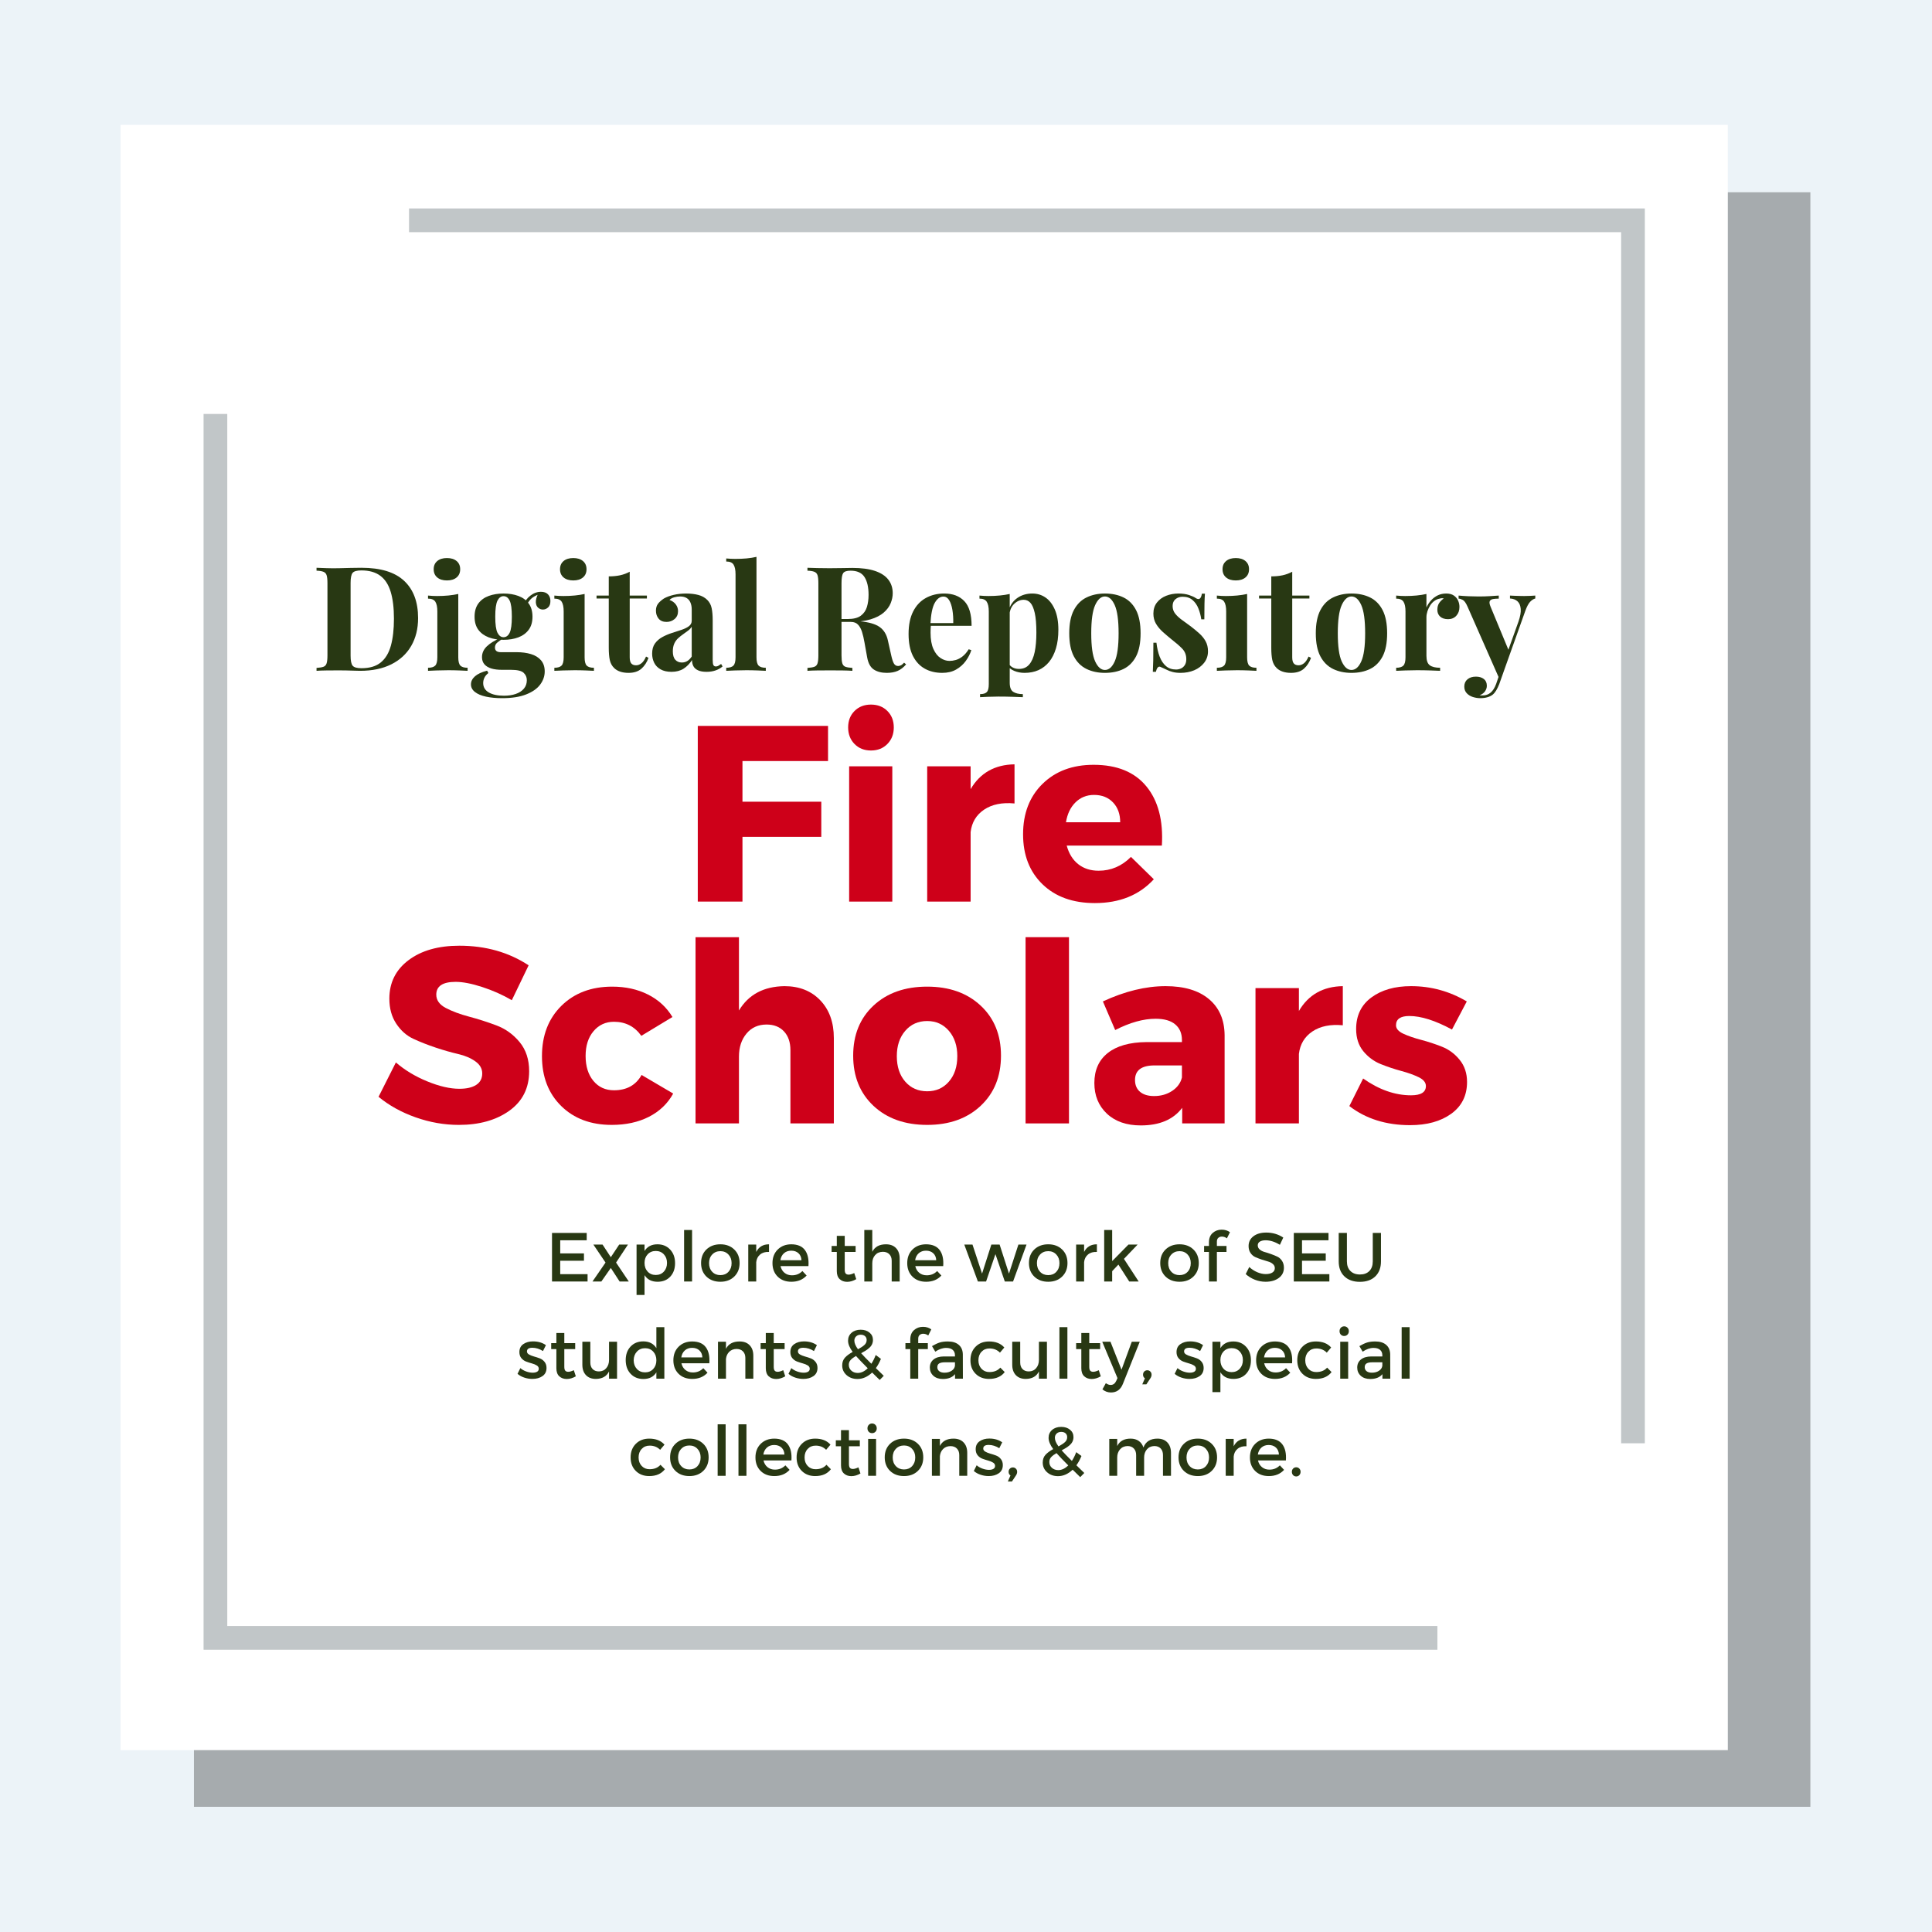
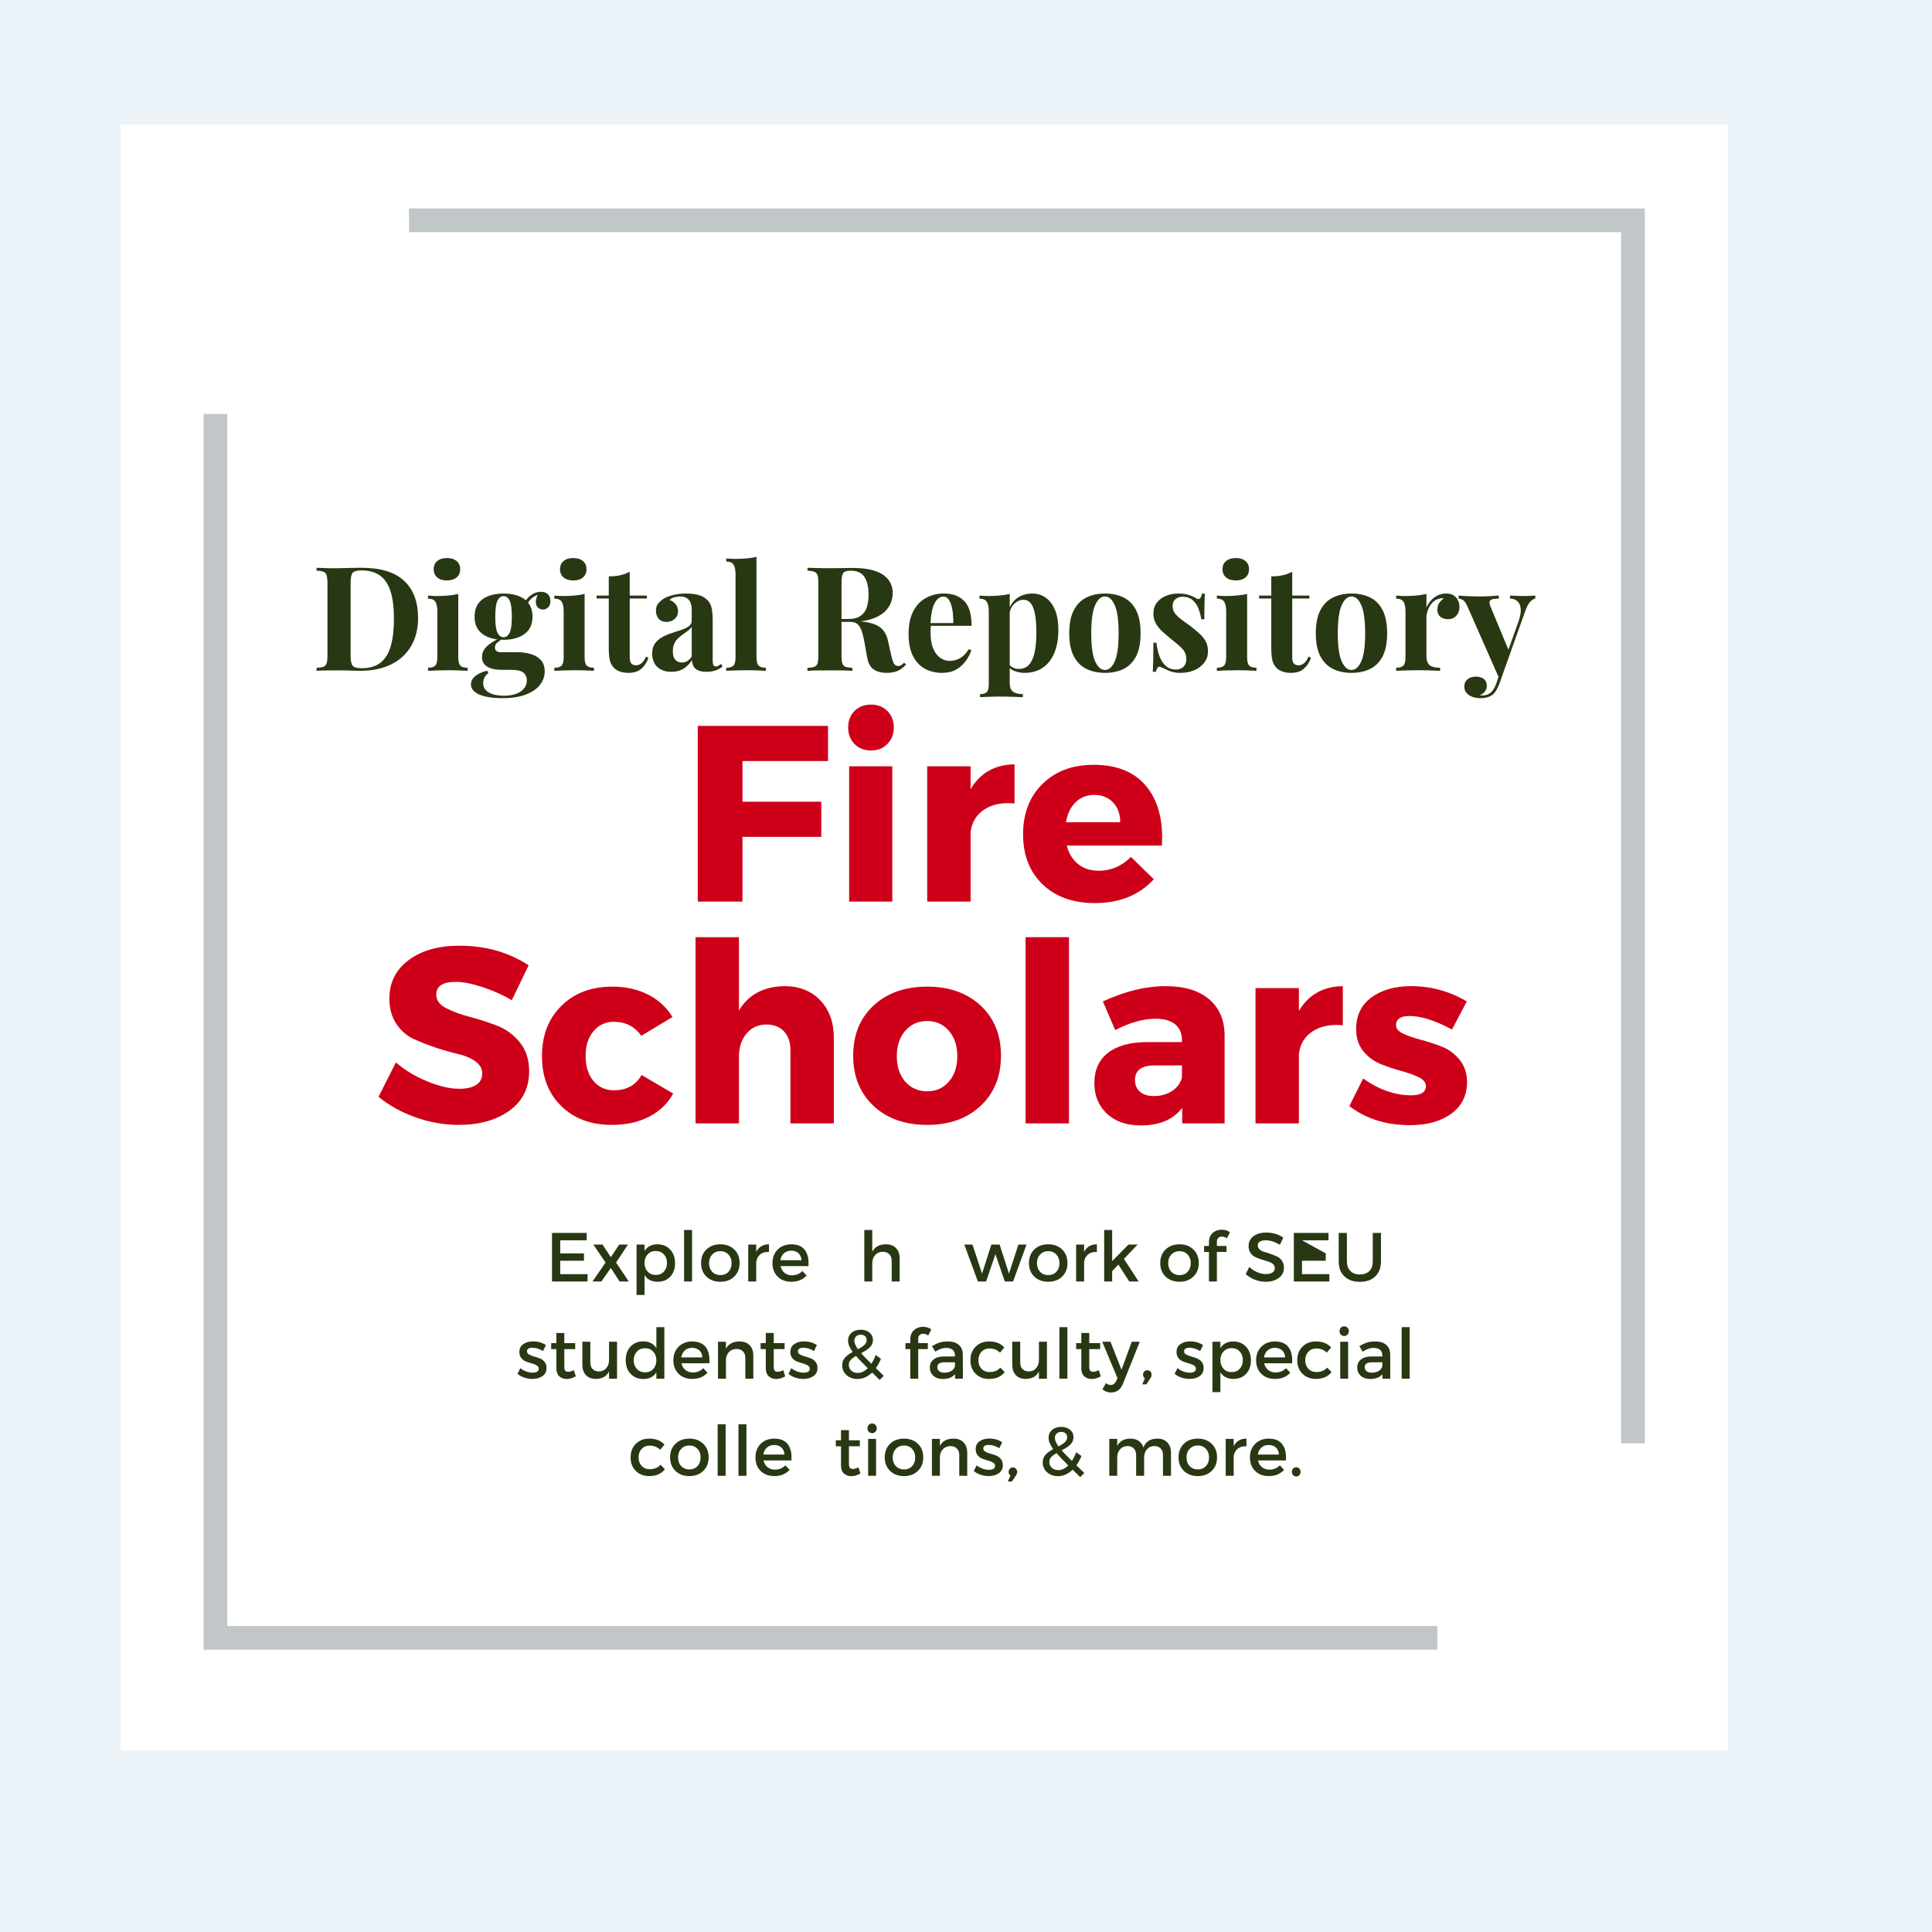
<svg xmlns="http://www.w3.org/2000/svg" width="1080" zoomAndPan="magnify" viewBox="0 0 810 810" height="1080" preserveAspectRatio="xMidYMid meet" version="1.0">
  <defs>
    <filter x="0%" y="0%" width="100%" height="100%" id="1819de658f">
      <feColorMatrix values="0 0 0 0 1 0 0 0 0 1 0 0 0 0 1 0 0 0 1 0" color-interpolation-filters="sRGB" />
    </filter>
    <g />
    <clipPath id="582f494df0">
      <path d="M 81.277 80 L 759.277 80 L 759.277 757.516 L 81.277 757.516 Z M 81.277 80 " clip-rule="nonzero" />
    </clipPath>
    <mask id="cc9289f8b2">
      <g filter="url(#1819de658f)">
-         <rect x="-81" width="972" fill="#000000" y="-81" height="972" fill-opacity="0.3" />
-       </g>
+         </g>
    </mask>
    <clipPath id="8f3a8ff8a6">
      <path d="M 0.277 0.16 L 678.277 0.16 L 678.277 677.516 L 0.277 677.516 Z M 0.277 0.16 " clip-rule="nonzero" />
    </clipPath>
    <clipPath id="c9bb34dadc">
      <rect x="0" width="679" y="0" height="678" />
    </clipPath>
    <clipPath id="1ffc705b74">
      <path d="M 50.555 52.359 L 724.395 52.359 L 724.395 733.746 L 50.555 733.746 Z M 50.555 52.359 " clip-rule="nonzero" />
    </clipPath>
  </defs>
  <rect x="-81" width="972" fill="#ffffff" y="-81" height="972" fill-opacity="1" />
  <rect x="-81" width="972" fill="#ecf3f8" y="-81" height="972" fill-opacity="1" />
  <g clip-path="url(#582f494df0)">
    <g mask="url(#cc9289f8b2)">
      <g transform="matrix(1, 0, 0, 1, 81, 80)">
        <g clip-path="url(#c9bb34dadc)">
          <g clip-path="url(#8f3a8ff8a6)">
            <path fill="#000000" d="M 678.008 679.27 L 242.238 679.27 L 60.203 749.109 L 61.055 679.27 L -0.641 679.27 L -0.641 0.617 L 678.008 0.617 Z M 678.008 679.27 " fill-opacity="1" fill-rule="nonzero" />
          </g>
        </g>
      </g>
    </g>
  </g>
  <g clip-path="url(#1ffc705b74)">
    <path fill="#ffffff" d="M 50.555 52.359 L 724.395 52.359 L 724.395 734.094 L 50.555 734.094 Z M 50.555 52.359 " fill-opacity="1" fill-rule="nonzero" />
  </g>
  <path fill="#c1c6c8" d="M 602.633 691.66 L 85.348 691.66 L 85.348 173.547 L 95.285 173.547 L 95.285 681.723 L 602.633 681.723 Z M 602.633 691.66 " fill-opacity="1" fill-rule="nonzero" />
  <path fill="#c1c6c8" d="M 689.605 605.102 L 679.668 605.102 L 679.668 97.34 L 171.492 97.34 L 171.492 87.398 L 689.605 87.398 Z M 689.605 605.102 " fill-opacity="1" fill-rule="nonzero" />
  <g fill="#283813" fill-opacity="1">
    <g transform="translate(130.63, 281.244)">
      <g>
        <path d="M 20.922 -43.203 C 28.941 -43.203 34.898 -41.379 38.797 -37.734 C 42.703 -34.098 44.656 -28.883 44.656 -22.094 C 44.656 -17.656 43.695 -13.773 41.781 -10.453 C 39.875 -7.141 37.098 -4.566 33.453 -2.734 C 29.816 -0.91 25.457 0 20.375 0 C 19.727 0 18.875 -0.02 17.812 -0.062 C 16.758 -0.102 15.66 -0.133 14.516 -0.156 C 13.379 -0.176 12.363 -0.188 11.469 -0.188 C 9.676 -0.188 7.914 -0.176 6.188 -0.156 C 4.457 -0.133 3.086 -0.082 2.078 0 L 2.078 -1.219 C 3.379 -1.301 4.352 -1.461 5 -1.703 C 5.656 -1.953 6.094 -2.441 6.312 -3.172 C 6.539 -3.898 6.656 -5 6.656 -6.469 L 6.656 -36.734 C 6.656 -38.234 6.539 -39.336 6.312 -40.047 C 6.094 -40.766 5.645 -41.254 4.969 -41.516 C 4.301 -41.785 3.336 -41.941 2.078 -41.984 L 2.078 -43.203 C 3.086 -43.16 4.457 -43.109 6.188 -43.047 C 7.914 -42.984 9.633 -42.973 11.344 -43.016 C 12.812 -43.055 14.469 -43.098 16.312 -43.141 C 18.164 -43.18 19.703 -43.203 20.922 -43.203 Z M 20.875 -42.094 C 19 -42.094 17.773 -41.75 17.203 -41.062 C 16.641 -40.375 16.359 -38.973 16.359 -36.859 L 16.359 -6.344 C 16.359 -4.227 16.648 -2.82 17.234 -2.125 C 17.828 -1.438 19.055 -1.094 20.922 -1.094 C 24.336 -1.094 27.031 -1.895 29 -3.5 C 30.977 -5.113 32.395 -7.461 33.25 -10.547 C 34.102 -13.641 34.531 -17.406 34.531 -21.844 C 34.531 -26.395 34.07 -30.164 33.156 -33.156 C 32.25 -36.145 30.797 -38.379 28.797 -39.859 C 26.805 -41.348 24.164 -42.094 20.875 -42.094 Z M 20.875 -42.094 " />
      </g>
    </g>
  </g>
  <g fill="#283813" fill-opacity="1">
    <g transform="translate(177.981, 281.244)">
      <g>
        <path d="M 9.406 -47.281 C 11.113 -47.281 12.461 -46.863 13.453 -46.031 C 14.453 -45.195 14.953 -44.051 14.953 -42.594 C 14.953 -41.125 14.453 -39.973 13.453 -39.141 C 12.461 -38.305 11.113 -37.891 9.406 -37.891 C 7.695 -37.891 6.344 -38.305 5.344 -39.141 C 4.344 -39.973 3.844 -41.125 3.844 -42.594 C 3.844 -44.051 4.344 -45.195 5.344 -46.031 C 6.344 -46.863 7.695 -47.281 9.406 -47.281 Z M 14.156 -32.219 L 14.156 -5.672 C 14.156 -3.961 14.445 -2.801 15.031 -2.188 C 15.625 -1.582 16.633 -1.281 18.062 -1.281 L 18.062 0 C 17.332 -0.039 16.191 -0.094 14.641 -0.156 C 13.098 -0.219 11.535 -0.25 9.953 -0.25 C 8.359 -0.25 6.75 -0.219 5.125 -0.156 C 3.5 -0.094 2.281 -0.039 1.469 0 L 1.469 -1.281 C 2.883 -1.281 3.891 -1.582 4.484 -2.188 C 5.078 -2.801 5.375 -3.961 5.375 -5.672 L 5.375 -24.891 C 5.375 -26.723 5.098 -28.078 4.547 -28.953 C 3.992 -29.828 2.969 -30.266 1.469 -30.266 L 1.469 -31.547 C 2.77 -31.422 4.031 -31.359 5.25 -31.359 C 6.957 -31.359 8.551 -31.43 10.031 -31.578 C 11.52 -31.723 12.895 -31.938 14.156 -32.219 Z M 14.156 -32.219 " />
      </g>
    </g>
  </g>
  <g fill="#283813" fill-opacity="1">
    <g transform="translate(197.202, 281.244)">
      <g>
        <path d="M 13.297 11.469 C 10.773 11.469 8.523 11.254 6.547 10.828 C 4.578 10.398 3.035 9.75 1.922 8.875 C 0.805 8 0.25 6.93 0.25 5.672 C 0.25 4.41 0.816 3.281 1.953 2.281 C 3.086 1.289 4.773 0.508 7.016 -0.062 L 7.562 0.922 C 6.789 1.523 6.234 2.18 5.891 2.891 C 5.547 3.609 5.375 4.352 5.375 5.125 C 5.375 6.832 6.156 8.145 7.719 9.062 C 9.281 9.977 11.406 10.438 14.094 10.438 C 15.926 10.438 17.562 10.191 19 9.703 C 20.445 9.211 21.586 8.477 22.422 7.5 C 23.254 6.531 23.672 5.332 23.672 3.906 C 23.672 2.688 23.223 1.66 22.328 0.828 C 21.43 -0.004 19.645 -0.422 16.969 -0.422 L 13.172 -0.422 C 11.504 -0.422 10.051 -0.602 8.812 -0.969 C 7.57 -1.344 6.602 -1.926 5.906 -2.719 C 5.219 -3.508 4.875 -4.516 4.875 -5.734 C 4.875 -7.441 5.547 -8.945 6.891 -10.25 C 8.234 -11.551 10.227 -12.77 12.875 -13.906 L 13.484 -13.422 C 12.711 -12.93 11.988 -12.41 11.312 -11.859 C 10.645 -11.316 10.312 -10.617 10.312 -9.766 C 10.312 -8.461 11.125 -7.812 12.75 -7.812 L 19.406 -7.812 C 21.645 -7.812 23.645 -7.547 25.406 -7.016 C 27.176 -6.484 28.578 -5.617 29.609 -4.422 C 30.648 -3.223 31.172 -1.664 31.172 0.25 C 31.172 2.238 30.531 4.086 29.25 5.797 C 27.969 7.504 26.004 8.875 23.359 9.906 C 20.723 10.945 17.367 11.469 13.297 11.469 Z M 13.906 -13 C 11.594 -13 9.52 -13.344 7.688 -14.031 C 5.852 -14.727 4.406 -15.785 3.344 -17.203 C 2.289 -18.629 1.766 -20.461 1.766 -22.703 C 1.766 -24.93 2.289 -26.77 3.344 -28.219 C 4.406 -29.664 5.852 -30.723 7.688 -31.391 C 9.52 -32.066 11.594 -32.406 13.906 -32.406 C 16.227 -32.406 18.301 -32.066 20.125 -31.391 C 21.957 -30.723 23.398 -29.664 24.453 -28.219 C 25.516 -26.77 26.047 -24.93 26.047 -22.703 C 26.047 -20.461 25.516 -18.629 24.453 -17.203 C 23.398 -15.785 21.957 -14.727 20.125 -14.031 C 18.301 -13.344 16.227 -13 13.906 -13 Z M 13.906 -14.094 C 15.008 -14.094 15.863 -14.711 16.469 -15.953 C 17.082 -17.191 17.391 -19.441 17.391 -22.703 C 17.391 -25.953 17.082 -28.195 16.469 -29.438 C 15.863 -30.676 15.008 -31.297 13.906 -31.297 C 12.852 -31.297 12.008 -30.676 11.375 -29.438 C 10.75 -28.195 10.438 -25.953 10.438 -22.703 C 10.438 -19.441 10.75 -17.191 11.375 -15.953 C 12.008 -14.711 12.852 -14.094 13.906 -14.094 Z M 23.438 -27.156 L 22.203 -27.578 C 22.816 -29.16 23.805 -30.477 25.172 -31.531 C 26.535 -32.594 28.008 -33.125 29.594 -33.125 C 30.895 -33.125 31.879 -32.77 32.547 -32.062 C 33.223 -31.352 33.562 -30.426 33.562 -29.281 C 33.562 -28.062 33.234 -27.156 32.578 -26.562 C 31.93 -25.977 31.203 -25.688 30.391 -25.688 C 29.691 -25.688 29.047 -25.93 28.453 -26.422 C 27.867 -26.91 27.535 -27.648 27.453 -28.641 C 27.367 -29.641 27.719 -30.93 28.5 -32.516 L 28.922 -32.156 C 27.379 -31.582 26.219 -30.922 25.438 -30.172 C 24.664 -29.422 24 -28.414 23.438 -27.156 Z M 23.438 -27.156 " />
      </g>
    </g>
  </g>
  <g fill="#283813" fill-opacity="1">
    <g transform="translate(230.946, 281.244)">
      <g>
        <path d="M 9.406 -47.281 C 11.113 -47.281 12.461 -46.863 13.453 -46.031 C 14.453 -45.195 14.953 -44.051 14.953 -42.594 C 14.953 -41.125 14.453 -39.973 13.453 -39.141 C 12.461 -38.305 11.113 -37.891 9.406 -37.891 C 7.695 -37.891 6.344 -38.305 5.344 -39.141 C 4.344 -39.973 3.844 -41.125 3.844 -42.594 C 3.844 -44.051 4.344 -45.195 5.344 -46.031 C 6.344 -46.863 7.695 -47.281 9.406 -47.281 Z M 14.156 -32.219 L 14.156 -5.672 C 14.156 -3.961 14.445 -2.801 15.031 -2.188 C 15.625 -1.582 16.633 -1.281 18.062 -1.281 L 18.062 0 C 17.332 -0.039 16.191 -0.094 14.641 -0.156 C 13.098 -0.219 11.535 -0.25 9.953 -0.25 C 8.359 -0.25 6.75 -0.219 5.125 -0.156 C 3.5 -0.094 2.281 -0.039 1.469 0 L 1.469 -1.281 C 2.883 -1.281 3.891 -1.582 4.484 -2.188 C 5.078 -2.801 5.375 -3.961 5.375 -5.672 L 5.375 -24.891 C 5.375 -26.723 5.098 -28.078 4.547 -28.953 C 3.992 -29.828 2.969 -30.266 1.469 -30.266 L 1.469 -31.547 C 2.77 -31.422 4.031 -31.359 5.25 -31.359 C 6.957 -31.359 8.551 -31.43 10.031 -31.578 C 11.52 -31.723 12.895 -31.938 14.156 -32.219 Z M 14.156 -32.219 " />
      </g>
    </g>
  </g>
  <g fill="#283813" fill-opacity="1">
    <g transform="translate(250.167, 281.244)">
      <g>
        <path d="M 13.844 -41.547 L 13.844 -31.547 L 21.047 -31.547 L 21.047 -30.328 L 13.844 -30.328 L 13.844 -5.672 C 13.844 -4.453 14.066 -3.586 14.516 -3.078 C 14.961 -2.566 15.633 -2.312 16.531 -2.312 C 17.27 -2.312 18.004 -2.586 18.734 -3.141 C 19.461 -3.691 20.113 -4.641 20.688 -5.984 L 21.719 -5.438 C 21.07 -3.602 20.086 -2.094 18.766 -0.906 C 17.441 0.27 15.641 0.859 13.359 0.859 C 12.016 0.859 10.832 0.68 9.812 0.328 C 8.801 -0.016 7.953 -0.531 7.266 -1.219 C 6.367 -2.113 5.773 -3.223 5.484 -4.547 C 5.203 -5.867 5.062 -7.586 5.062 -9.703 L 5.062 -30.328 L -0.062 -30.328 L -0.062 -31.547 L 5.062 -31.547 L 5.062 -39.594 C 6.77 -39.594 8.344 -39.742 9.781 -40.047 C 11.227 -40.359 12.582 -40.859 13.844 -41.547 Z M 13.844 -41.547 " />
      </g>
    </g>
  </g>
  <g fill="#283813" fill-opacity="1">
    <g transform="translate(271.646, 281.244)">
      <g>
        <path d="M 9.891 0.422 C 8.055 0.422 6.531 0.078 5.312 -0.609 C 4.094 -1.297 3.195 -2.219 2.625 -3.375 C 2.051 -4.539 1.766 -5.816 1.766 -7.203 C 1.766 -8.953 2.16 -10.375 2.953 -11.469 C 3.754 -12.57 4.785 -13.469 6.047 -14.156 C 7.305 -14.844 8.633 -15.41 10.031 -15.859 C 11.438 -16.305 12.781 -16.742 14.062 -17.172 C 15.344 -17.598 16.379 -18.109 17.172 -18.703 C 17.961 -19.297 18.359 -20.055 18.359 -20.984 L 18.359 -25.75 C 18.359 -26.801 18.188 -27.742 17.844 -28.578 C 17.5 -29.422 16.969 -30.062 16.25 -30.5 C 15.539 -30.945 14.617 -31.172 13.484 -31.172 C 12.672 -31.172 11.859 -31.055 11.047 -30.828 C 10.234 -30.609 9.562 -30.238 9.031 -29.719 C 10.164 -29.312 11.047 -28.691 11.672 -27.859 C 12.305 -27.023 12.625 -26.078 12.625 -25.016 C 12.625 -23.629 12.145 -22.531 11.188 -21.719 C 10.238 -20.906 9.113 -20.5 7.812 -20.5 C 6.344 -20.5 5.234 -20.957 4.484 -21.875 C 3.734 -22.789 3.359 -23.898 3.359 -25.203 C 3.359 -26.379 3.648 -27.352 4.234 -28.125 C 4.828 -28.895 5.656 -29.629 6.719 -30.328 C 7.852 -30.973 9.223 -31.477 10.828 -31.844 C 12.43 -32.219 14.172 -32.406 16.047 -32.406 C 17.922 -32.406 19.609 -32.207 21.109 -31.812 C 22.617 -31.426 23.879 -30.727 24.891 -29.719 C 25.828 -28.781 26.438 -27.629 26.719 -26.266 C 27.008 -24.898 27.156 -23.18 27.156 -21.109 L 27.156 -4.516 C 27.156 -3.492 27.254 -2.789 27.453 -2.406 C 27.66 -2.02 28.008 -1.828 28.5 -1.828 C 28.863 -1.828 29.219 -1.926 29.562 -2.125 C 29.906 -2.332 30.281 -2.582 30.688 -2.875 L 31.297 -1.828 C 30.441 -1.098 29.453 -0.539 28.328 -0.156 C 27.211 0.227 25.969 0.422 24.594 0.422 C 23.082 0.422 21.879 0.207 20.984 -0.219 C 20.086 -0.645 19.445 -1.223 19.062 -1.953 C 18.676 -2.68 18.484 -3.535 18.484 -4.516 C 17.504 -2.973 16.32 -1.766 14.938 -0.891 C 13.562 -0.016 11.879 0.422 9.891 0.422 Z M 14.219 -3.484 C 15.031 -3.484 15.77 -3.676 16.438 -4.062 C 17.113 -4.445 17.754 -5.086 18.359 -5.984 L 18.359 -18.484 C 17.992 -17.879 17.484 -17.332 16.828 -16.844 C 16.18 -16.352 15.492 -15.852 14.766 -15.344 C 14.035 -14.832 13.332 -14.27 12.656 -13.656 C 11.988 -13.051 11.453 -12.301 11.047 -11.406 C 10.641 -10.508 10.438 -9.43 10.438 -8.172 C 10.438 -6.586 10.781 -5.41 11.469 -4.641 C 12.164 -3.867 13.082 -3.484 14.219 -3.484 Z M 14.219 -3.484 " />
      </g>
    </g>
  </g>
  <g fill="#283813" fill-opacity="1">
    <g transform="translate(303.254, 281.244)">
      <g>
        <path d="M 13.906 -47.781 L 13.906 -5.672 C 13.906 -3.961 14.203 -2.801 14.797 -2.188 C 15.391 -1.582 16.395 -1.281 17.812 -1.281 L 17.812 0 C 17.039 -0.039 15.879 -0.094 14.328 -0.156 C 12.785 -0.219 11.223 -0.25 9.641 -0.25 C 8.055 -0.25 6.457 -0.219 4.844 -0.156 C 3.238 -0.094 2.031 -0.039 1.219 0 L 1.219 -1.281 C 2.645 -1.281 3.648 -1.582 4.234 -2.188 C 4.828 -2.801 5.125 -3.961 5.125 -5.672 L 5.125 -40.453 C 5.125 -42.285 4.848 -43.641 4.297 -44.516 C 3.754 -45.391 2.727 -45.828 1.219 -45.828 L 1.219 -47.109 C 2.52 -46.984 3.781 -46.922 5 -46.922 C 6.664 -46.922 8.25 -46.988 9.75 -47.125 C 11.258 -47.27 12.645 -47.488 13.906 -47.781 Z M 13.906 -47.781 " />
      </g>
    </g>
  </g>
  <g fill="#283813" fill-opacity="1">
    <g transform="translate(322.231, 281.244)">
      <g />
    </g>
  </g>
  <g fill="#283813" fill-opacity="1">
    <g transform="translate(336.449, 281.244)">
      <g>
        <path d="M 2.078 -43.203 C 3.086 -43.16 4.457 -43.117 6.188 -43.078 C 7.914 -43.035 9.633 -43.016 11.344 -43.016 C 13.301 -43.016 15.191 -43.035 17.016 -43.078 C 18.848 -43.117 20.148 -43.141 20.922 -43.141 C 24.711 -43.141 27.859 -42.723 30.359 -41.891 C 32.859 -41.055 34.727 -39.844 35.969 -38.25 C 37.207 -36.664 37.828 -34.754 37.828 -32.516 C 37.828 -31.141 37.539 -29.75 36.969 -28.344 C 36.406 -26.938 35.441 -25.633 34.078 -24.438 C 32.711 -23.238 30.848 -22.281 28.484 -21.562 C 26.129 -20.852 23.164 -20.5 19.594 -20.5 L 13.734 -20.5 L 13.734 -21.719 L 18.969 -21.719 C 21.375 -21.719 23.195 -22.176 24.438 -23.094 C 25.676 -24.008 26.531 -25.227 27 -26.75 C 27.469 -28.281 27.703 -29.977 27.703 -31.844 C 27.703 -35.062 27.129 -37.555 25.984 -39.328 C 24.848 -41.098 22.898 -41.984 20.141 -41.984 C 18.547 -41.984 17.516 -41.633 17.047 -40.938 C 16.586 -40.25 16.359 -38.848 16.359 -36.734 L 16.359 -6.469 C 16.359 -5 16.469 -3.898 16.688 -3.172 C 16.906 -2.441 17.336 -1.953 17.984 -1.703 C 18.641 -1.461 19.617 -1.301 20.922 -1.219 L 20.922 0 C 19.828 -0.082 18.445 -0.133 16.781 -0.156 C 15.113 -0.176 13.426 -0.188 11.719 -0.188 C 9.758 -0.188 7.914 -0.176 6.188 -0.156 C 4.457 -0.133 3.086 -0.082 2.078 0 L 2.078 -1.219 C 3.379 -1.301 4.352 -1.461 5 -1.703 C 5.656 -1.953 6.094 -2.441 6.312 -3.172 C 6.539 -3.898 6.656 -5 6.656 -6.469 L 6.656 -36.734 C 6.656 -38.234 6.539 -39.336 6.312 -40.047 C 6.094 -40.766 5.645 -41.254 4.969 -41.516 C 4.301 -41.785 3.336 -41.941 2.078 -41.984 Z M 13.609 -21.531 C 15.359 -21.5 16.875 -21.422 18.156 -21.297 C 19.438 -21.172 20.562 -21.055 21.531 -20.953 C 22.508 -20.859 23.383 -20.789 24.156 -20.75 C 27.863 -20.414 30.598 -19.617 32.359 -18.359 C 34.129 -17.098 35.281 -15.207 35.812 -12.688 L 37.219 -6.406 C 37.582 -4.781 37.969 -3.641 38.375 -2.984 C 38.781 -2.336 39.367 -2.016 40.141 -2.016 C 40.672 -2.055 41.109 -2.188 41.453 -2.406 C 41.805 -2.633 42.188 -2.973 42.594 -3.422 L 43.438 -2.688 C 42.344 -1.426 41.164 -0.52 39.906 0.031 C 38.645 0.582 37.117 0.859 35.328 0.859 C 33.129 0.859 31.316 0.391 29.891 -0.547 C 28.473 -1.484 27.539 -3.211 27.094 -5.734 L 26 -11.844 C 25.707 -13.551 25.359 -15.047 24.953 -16.328 C 24.547 -17.609 23.984 -18.625 23.266 -19.375 C 22.555 -20.125 21.57 -20.5 20.312 -20.5 L 13.734 -20.5 Z M 13.609 -21.531 " />
      </g>
    </g>
  </g>
  <g fill="#283813" fill-opacity="1">
    <g transform="translate(378.675, 281.244)">
      <g>
        <path d="M 17.203 -32.406 C 20.785 -32.406 23.594 -31.344 25.625 -29.219 C 27.656 -27.102 28.672 -23.648 28.672 -18.859 L 8.609 -18.859 L 8.484 -20.016 L 20.984 -20.016 C 21.023 -22.004 20.906 -23.844 20.625 -25.531 C 20.344 -27.219 19.895 -28.57 19.281 -29.594 C 18.664 -30.613 17.852 -31.125 16.844 -31.125 C 15.414 -31.125 14.203 -30.227 13.203 -28.438 C 12.211 -26.645 11.613 -23.676 11.406 -19.531 L 11.594 -19.156 C 11.551 -18.664 11.52 -18.156 11.5 -17.625 C 11.477 -17.102 11.469 -16.555 11.469 -15.984 C 11.469 -13.18 11.863 -10.906 12.656 -9.156 C 13.445 -7.406 14.453 -6.133 15.672 -5.344 C 16.898 -4.551 18.145 -4.156 19.406 -4.156 C 20.258 -4.156 21.145 -4.285 22.062 -4.547 C 22.977 -4.805 23.898 -5.289 24.828 -6 C 25.766 -6.719 26.641 -7.727 27.453 -9.031 L 28.562 -8.672 C 28.07 -7.117 27.297 -5.609 26.234 -4.141 C 25.18 -2.68 23.836 -1.484 22.203 -0.547 C 20.578 0.391 18.629 0.859 16.359 0.859 C 13.586 0.859 11.145 0.27 9.031 -0.906 C 6.914 -2.094 5.254 -3.883 4.047 -6.281 C 2.848 -8.688 2.25 -11.738 2.25 -15.438 C 2.25 -19.219 2.891 -22.367 4.172 -24.891 C 5.453 -27.41 7.223 -29.289 9.484 -30.531 C 11.742 -31.781 14.316 -32.406 17.203 -32.406 Z M 17.203 -32.406 " />
      </g>
    </g>
  </g>
  <g fill="#283813" fill-opacity="1">
    <g transform="translate(409.428, 281.244)">
      <g>
        <path d="M 13.906 -32.219 L 13.906 5 C 13.906 6.914 14.395 8.188 15.375 8.812 C 16.352 9.445 17.695 9.766 19.406 9.766 L 19.406 11.047 C 18.344 11.004 16.883 10.953 15.031 10.891 C 13.188 10.828 11.227 10.797 9.156 10.797 C 7.645 10.797 6.164 10.828 4.719 10.891 C 3.281 10.953 2.195 11.004 1.469 11.047 L 1.469 9.766 C 2.812 9.766 3.754 9.477 4.297 8.906 C 4.848 8.332 5.125 7.234 5.125 5.609 L 5.125 -24.891 C 5.125 -26.723 4.836 -28.078 4.266 -28.953 C 3.703 -29.828 2.688 -30.266 1.219 -30.266 L 1.219 -31.547 C 2.52 -31.422 3.781 -31.359 5 -31.359 C 6.664 -31.359 8.25 -31.43 9.75 -31.578 C 11.258 -31.723 12.645 -31.938 13.906 -32.219 Z M 23.375 -32.406 C 25.445 -32.406 27.297 -31.844 28.922 -30.719 C 30.547 -29.602 31.848 -27.914 32.828 -25.656 C 33.805 -23.395 34.297 -20.578 34.297 -17.203 C 34.297 -14.234 33.957 -11.629 33.281 -9.391 C 32.613 -7.16 31.66 -5.281 30.422 -3.75 C 29.18 -2.227 27.695 -1.078 25.969 -0.297 C 24.238 0.473 22.297 0.859 20.141 0.859 C 18.547 0.859 17.098 0.582 15.797 0.031 C 14.492 -0.52 13.5 -1.301 12.812 -2.312 L 13.422 -3.109 C 13.828 -2.379 14.406 -1.812 15.156 -1.406 C 15.914 -1 16.781 -0.797 17.75 -0.797 C 19.582 -0.797 21.023 -1.414 22.078 -2.656 C 23.141 -3.895 23.906 -5.641 24.375 -7.891 C 24.844 -10.148 25.078 -12.848 25.078 -15.984 C 25.078 -19.484 24.852 -22.227 24.406 -24.219 C 23.957 -26.219 23.348 -27.645 22.578 -28.5 C 21.805 -29.352 20.867 -29.781 19.766 -29.781 C 18.305 -29.781 16.973 -29.207 15.766 -28.062 C 14.566 -26.926 13.891 -25.301 13.734 -23.188 L 13.422 -25.328 C 14.148 -27.641 15.398 -29.395 17.172 -30.594 C 18.941 -31.801 21.008 -32.406 23.375 -32.406 Z M 23.375 -32.406 " />
      </g>
    </g>
  </g>
  <g fill="#283813" fill-opacity="1">
    <g transform="translate(446.04, 281.244)">
      <g>
        <path d="M 17.203 -32.406 C 20.172 -32.406 22.773 -31.852 25.016 -30.75 C 27.254 -29.656 29.004 -27.883 30.266 -25.438 C 31.523 -23 32.156 -19.766 32.156 -15.734 C 32.156 -11.711 31.523 -8.488 30.266 -6.062 C 29.004 -3.645 27.254 -1.883 25.016 -0.781 C 22.773 0.312 20.172 0.859 17.203 0.859 C 14.316 0.859 11.742 0.312 9.484 -0.781 C 7.223 -1.883 5.453 -3.645 4.172 -6.062 C 2.891 -8.488 2.25 -11.711 2.25 -15.734 C 2.25 -19.766 2.891 -23 4.172 -25.438 C 5.453 -27.883 7.223 -29.656 9.484 -30.75 C 11.742 -31.852 14.316 -32.406 17.203 -32.406 Z M 17.203 -31.172 C 15.578 -31.172 14.211 -29.961 13.109 -27.547 C 12.016 -25.129 11.469 -21.191 11.469 -15.734 C 11.469 -10.285 12.016 -6.359 13.109 -3.953 C 14.211 -1.555 15.578 -0.359 17.203 -0.359 C 18.867 -0.359 20.238 -1.555 21.312 -3.953 C 22.395 -6.359 22.938 -10.285 22.938 -15.734 C 22.938 -21.191 22.395 -25.129 21.312 -27.547 C 20.238 -29.961 18.867 -31.172 17.203 -31.172 Z M 17.203 -31.172 " />
      </g>
    </g>
  </g>
  <g fill="#283813" fill-opacity="1">
    <g transform="translate(480.516, 281.244)">
      <g>
        <path d="M 13.547 -32.406 C 15.254 -32.406 16.75 -32.191 18.031 -31.766 C 19.312 -31.336 20.238 -30.914 20.812 -30.5 C 22.188 -29.57 23.039 -30.188 23.375 -32.344 L 24.656 -32.344 C 24.57 -31.195 24.508 -29.801 24.469 -28.156 C 24.426 -26.508 24.406 -24.32 24.406 -21.594 L 23.125 -21.594 C 22.914 -23.102 22.523 -24.586 21.953 -26.047 C 21.391 -27.516 20.566 -28.719 19.484 -29.656 C 18.41 -30.594 17.02 -31.062 15.312 -31.062 C 14.133 -31.062 13.141 -30.723 12.328 -30.047 C 11.516 -29.379 11.109 -28.414 11.109 -27.156 C 11.109 -25.938 11.473 -24.867 12.203 -23.953 C 12.93 -23.035 13.875 -22.16 15.031 -21.328 C 16.195 -20.492 17.41 -19.609 18.672 -18.672 C 20.016 -17.648 21.234 -16.641 22.328 -15.641 C 23.43 -14.648 24.305 -13.562 24.953 -12.375 C 25.609 -11.195 25.938 -9.797 25.938 -8.172 C 25.938 -6.348 25.406 -4.754 24.344 -3.391 C 23.289 -2.023 21.898 -0.973 20.172 -0.234 C 18.441 0.492 16.52 0.859 14.406 0.859 C 13.176 0.859 12.082 0.734 11.125 0.484 C 10.176 0.242 9.359 -0.055 8.672 -0.422 C 8.141 -0.672 7.641 -0.906 7.172 -1.125 C 6.703 -1.352 6.266 -1.547 5.859 -1.703 C 5.453 -1.828 5.094 -1.688 4.781 -1.281 C 4.477 -0.875 4.25 -0.305 4.094 0.422 L 2.812 0.422 C 2.883 -0.879 2.941 -2.461 2.984 -4.328 C 3.023 -6.203 3.047 -8.688 3.047 -11.781 L 4.328 -11.781 C 4.578 -9.582 5.023 -7.641 5.672 -5.953 C 6.328 -4.266 7.211 -2.941 8.328 -1.984 C 9.441 -1.023 10.852 -0.547 12.562 -0.547 C 13.258 -0.547 13.93 -0.688 14.578 -0.969 C 15.234 -1.258 15.773 -1.727 16.203 -2.375 C 16.629 -3.031 16.844 -3.863 16.844 -4.875 C 16.844 -6.664 16.258 -8.148 15.094 -9.328 C 13.938 -10.516 12.461 -11.797 10.672 -13.172 C 9.367 -14.234 8.141 -15.281 6.984 -16.312 C 5.828 -17.352 4.879 -18.492 4.141 -19.734 C 3.41 -20.973 3.047 -22.391 3.047 -23.984 C 3.047 -25.805 3.535 -27.348 4.516 -28.609 C 5.492 -29.867 6.785 -30.816 8.391 -31.453 C 9.992 -32.086 11.711 -32.406 13.547 -32.406 Z M 13.547 -32.406 " />
      </g>
    </g>
  </g>
  <g fill="#283813" fill-opacity="1">
    <g transform="translate(508.707, 281.244)">
      <g>
        <path d="M 9.406 -47.281 C 11.113 -47.281 12.461 -46.863 13.453 -46.031 C 14.453 -45.195 14.953 -44.051 14.953 -42.594 C 14.953 -41.125 14.453 -39.973 13.453 -39.141 C 12.461 -38.305 11.113 -37.891 9.406 -37.891 C 7.695 -37.891 6.344 -38.305 5.344 -39.141 C 4.344 -39.973 3.844 -41.125 3.844 -42.594 C 3.844 -44.051 4.344 -45.195 5.344 -46.031 C 6.344 -46.863 7.695 -47.281 9.406 -47.281 Z M 14.156 -32.219 L 14.156 -5.672 C 14.156 -3.961 14.445 -2.801 15.031 -2.188 C 15.625 -1.582 16.633 -1.281 18.062 -1.281 L 18.062 0 C 17.332 -0.039 16.191 -0.094 14.641 -0.156 C 13.098 -0.219 11.535 -0.25 9.953 -0.25 C 8.359 -0.25 6.75 -0.219 5.125 -0.156 C 3.5 -0.094 2.281 -0.039 1.469 0 L 1.469 -1.281 C 2.883 -1.281 3.891 -1.582 4.484 -2.188 C 5.078 -2.801 5.375 -3.961 5.375 -5.672 L 5.375 -24.891 C 5.375 -26.723 5.098 -28.078 4.547 -28.953 C 3.992 -29.828 2.969 -30.266 1.469 -30.266 L 1.469 -31.547 C 2.77 -31.422 4.031 -31.359 5.25 -31.359 C 6.957 -31.359 8.551 -31.43 10.031 -31.578 C 11.52 -31.723 12.895 -31.938 14.156 -32.219 Z M 14.156 -32.219 " />
      </g>
    </g>
  </g>
  <g fill="#283813" fill-opacity="1">
    <g transform="translate(527.928, 281.244)">
      <g>
        <path d="M 13.844 -41.547 L 13.844 -31.547 L 21.047 -31.547 L 21.047 -30.328 L 13.844 -30.328 L 13.844 -5.672 C 13.844 -4.453 14.066 -3.586 14.516 -3.078 C 14.961 -2.566 15.633 -2.312 16.531 -2.312 C 17.27 -2.312 18.004 -2.586 18.734 -3.141 C 19.461 -3.691 20.113 -4.641 20.688 -5.984 L 21.719 -5.438 C 21.07 -3.602 20.086 -2.094 18.766 -0.906 C 17.441 0.27 15.641 0.859 13.359 0.859 C 12.016 0.859 10.832 0.68 9.812 0.328 C 8.801 -0.016 7.953 -0.531 7.266 -1.219 C 6.367 -2.113 5.773 -3.223 5.484 -4.547 C 5.203 -5.867 5.062 -7.586 5.062 -9.703 L 5.062 -30.328 L -0.062 -30.328 L -0.062 -31.547 L 5.062 -31.547 L 5.062 -39.594 C 6.77 -39.594 8.344 -39.742 9.781 -40.047 C 11.227 -40.359 12.582 -40.859 13.844 -41.547 Z M 13.844 -41.547 " />
      </g>
    </g>
  </g>
  <g fill="#283813" fill-opacity="1">
    <g transform="translate(549.407, 281.244)">
      <g>
        <path d="M 17.203 -32.406 C 20.172 -32.406 22.773 -31.852 25.016 -30.75 C 27.254 -29.656 29.004 -27.883 30.266 -25.438 C 31.523 -23 32.156 -19.766 32.156 -15.734 C 32.156 -11.711 31.523 -8.488 30.266 -6.062 C 29.004 -3.645 27.254 -1.883 25.016 -0.781 C 22.773 0.312 20.172 0.859 17.203 0.859 C 14.316 0.859 11.742 0.312 9.484 -0.781 C 7.223 -1.883 5.453 -3.645 4.172 -6.062 C 2.891 -8.488 2.25 -11.711 2.25 -15.734 C 2.25 -19.766 2.891 -23 4.172 -25.438 C 5.453 -27.883 7.223 -29.656 9.484 -30.75 C 11.742 -31.852 14.316 -32.406 17.203 -32.406 Z M 17.203 -31.172 C 15.578 -31.172 14.211 -29.961 13.109 -27.547 C 12.016 -25.129 11.469 -21.191 11.469 -15.734 C 11.469 -10.285 12.016 -6.359 13.109 -3.953 C 14.211 -1.555 15.578 -0.359 17.203 -0.359 C 18.867 -0.359 20.238 -1.555 21.312 -3.953 C 22.395 -6.359 22.938 -10.285 22.938 -15.734 C 22.938 -21.191 22.395 -25.129 21.312 -27.547 C 20.238 -29.961 18.867 -31.172 17.203 -31.172 Z M 17.203 -31.172 " />
      </g>
    </g>
  </g>
  <g fill="#283813" fill-opacity="1">
    <g transform="translate(583.883, 281.244)">
      <g>
        <path d="M 22.453 -32.406 C 23.754 -32.406 24.812 -32.129 25.625 -31.578 C 26.438 -31.023 27.035 -30.32 27.422 -29.469 C 27.805 -28.613 28 -27.719 28 -26.781 C 28 -25.281 27.562 -24.051 26.688 -23.094 C 25.812 -22.133 24.664 -21.656 23.25 -21.656 C 21.82 -21.656 20.711 -22.008 19.922 -22.719 C 19.129 -23.438 18.734 -24.383 18.734 -25.562 C 18.734 -26.707 18.984 -27.656 19.484 -28.406 C 19.992 -29.156 20.641 -29.797 21.422 -30.328 C 20.848 -30.484 20.273 -30.461 19.703 -30.266 C 18.93 -30.141 18.195 -29.82 17.5 -29.312 C 16.812 -28.812 16.223 -28.18 15.734 -27.422 C 15.254 -26.672 14.867 -25.859 14.578 -24.984 C 14.297 -24.109 14.156 -23.266 14.156 -22.453 L 14.156 -6.281 C 14.156 -4.332 14.629 -3.008 15.578 -2.312 C 16.535 -1.625 17.973 -1.281 19.891 -1.281 L 19.891 0 C 18.953 -0.039 17.586 -0.094 15.797 -0.156 C 14.016 -0.219 12.145 -0.25 10.188 -0.25 C 8.562 -0.25 6.914 -0.219 5.25 -0.156 C 3.582 -0.094 2.32 -0.039 1.469 0 L 1.469 -1.281 C 2.883 -1.281 3.891 -1.582 4.484 -2.188 C 5.078 -2.801 5.375 -3.961 5.375 -5.672 L 5.375 -24.891 C 5.375 -26.723 5.098 -28.078 4.547 -28.953 C 3.992 -29.828 2.969 -30.266 1.469 -30.266 L 1.469 -31.547 C 2.77 -31.422 4.031 -31.359 5.25 -31.359 C 6.957 -31.359 8.551 -31.43 10.031 -31.578 C 11.52 -31.723 12.895 -31.938 14.156 -32.219 L 14.156 -26.547 C 14.645 -27.641 15.297 -28.633 16.109 -29.531 C 16.922 -30.426 17.852 -31.129 18.906 -31.641 C 19.969 -32.148 21.148 -32.406 22.453 -32.406 Z M 22.453 -32.406 " />
      </g>
    </g>
  </g>
  <g fill="#283813" fill-opacity="1">
    <g transform="translate(612.379, 281.244)">
      <g>
        <path d="M 31.297 -31.547 L 31.297 -30.328 C 30.523 -30.117 29.789 -29.641 29.094 -28.891 C 28.406 -28.141 27.738 -26.867 27.094 -25.078 L 18.484 -0.922 L 16.234 3.359 L 2.922 -26.844 C 2.234 -28.426 1.551 -29.391 0.875 -29.734 C 0.207 -30.086 -0.367 -30.266 -0.859 -30.266 L -0.859 -31.547 C 0.484 -31.422 1.875 -31.328 3.312 -31.266 C 4.758 -31.203 6.156 -31.172 7.5 -31.172 C 9.164 -31.172 10.691 -31.211 12.078 -31.297 C 13.461 -31.379 14.766 -31.461 15.984 -31.547 L 15.984 -30.266 C 15.172 -30.266 14.406 -30.211 13.688 -30.109 C 12.977 -30.004 12.492 -29.719 12.234 -29.25 C 11.973 -28.789 12.082 -27.988 12.562 -26.844 L 20.25 -8.297 L 19.703 -7.938 L 24.219 -20.562 C 24.988 -22.758 25.312 -24.555 25.188 -25.953 C 25.07 -27.359 24.629 -28.414 23.859 -29.125 C 23.086 -29.844 22.031 -30.242 20.688 -30.328 L 20.688 -31.547 C 21.332 -31.504 22 -31.473 22.688 -31.453 C 23.383 -31.43 24.078 -31.41 24.766 -31.391 C 25.461 -31.367 26.078 -31.359 26.609 -31.359 C 27.422 -31.359 28.27 -31.379 29.156 -31.422 C 30.051 -31.461 30.766 -31.504 31.297 -31.547 Z M 18.484 -0.922 L 16.172 5.609 C 15.766 6.629 15.348 7.492 14.922 8.203 C 14.492 8.922 14.016 9.504 13.484 9.953 C 12.91 10.43 12.176 10.801 11.281 11.062 C 10.395 11.332 9.359 11.469 8.172 11.469 C 7.203 11.469 6.195 11.305 5.156 10.984 C 4.113 10.66 3.25 10.129 2.562 9.391 C 1.875 8.66 1.531 7.727 1.531 6.594 C 1.531 5.332 1.973 4.32 2.859 3.562 C 3.754 2.812 4.938 2.438 6.406 2.438 C 7.75 2.438 8.848 2.758 9.703 3.406 C 10.555 4.062 10.984 5.02 10.984 6.281 C 10.984 7.094 10.727 7.863 10.219 8.594 C 9.707 9.332 8.945 9.883 7.938 10.25 C 8.133 10.289 8.375 10.312 8.656 10.312 C 8.945 10.312 9.172 10.312 9.328 10.312 C 10.555 10.312 11.633 9.926 12.562 9.156 C 13.5 8.383 14.273 7.16 14.891 5.484 L 17.016 -0.797 Z M 18.484 -0.922 " />
      </g>
    </g>
  </g>
  <g fill="#283813" fill-opacity="1">
    <g transform="translate(644.052, 281.244)">
      <g />
    </g>
  </g>
  <g fill="#ce0019" fill-opacity="1">
    <g transform="translate(285.189, 377.994)">
      <g>
        <path d="M 61.969 -58.922 L 26.094 -58.922 L 26.094 -41.875 L 59.141 -41.875 L 59.141 -27.141 L 26.094 -27.141 L 26.094 0 L 7.359 0 L 7.359 -73.656 L 61.969 -73.656 Z M 61.969 -58.922 " />
      </g>
    </g>
  </g>
  <g fill="#ce0019" fill-opacity="1">
    <g transform="translate(348.743, 377.994)">
      <g>
        <path d="M 9.516 -79.906 C 11.305 -81.695 13.602 -82.594 16.406 -82.594 C 19.219 -82.594 21.516 -81.695 23.297 -79.906 C 25.086 -78.125 25.984 -75.828 25.984 -73.016 C 25.984 -70.211 25.086 -67.898 23.297 -66.078 C 21.516 -64.254 19.219 -63.344 16.406 -63.344 C 13.602 -63.344 11.305 -64.254 9.516 -66.078 C 7.734 -67.898 6.844 -70.211 6.844 -73.016 C 6.844 -75.828 7.734 -78.125 9.516 -79.906 Z M 25.359 0 L 7.266 0 L 7.266 -56.719 L 25.359 -56.719 Z M 25.359 0 " />
      </g>
    </g>
  </g>
  <g fill="#ce0019" fill-opacity="1">
    <g transform="translate(381.467, 377.994)">
      <g>
        <path d="M 25.469 -56.719 L 25.469 -47.141 C 29.457 -53.941 35.594 -57.41 43.875 -57.547 L 43.875 -41.141 C 38.688 -41.629 34.441 -40.77 31.141 -38.562 C 27.848 -36.352 25.957 -33.211 25.469 -29.141 L 25.469 0 L 7.266 0 L 7.266 -56.719 Z M 25.469 -56.719 " />
      </g>
    </g>
  </g>
  <g fill="#ce0019" fill-opacity="1">
    <g transform="translate(426.398, 377.994)">
      <g>
        <path d="M 32.094 -57.344 C 41.914 -57.344 49.297 -54.328 54.234 -48.297 C 59.18 -42.266 61.344 -33.988 60.719 -23.469 L 20.828 -23.469 C 21.742 -20.094 23.359 -17.492 25.672 -15.672 C 27.984 -13.848 30.828 -12.938 34.203 -12.938 C 39.391 -12.938 43.91 -14.867 47.766 -18.734 L 57.344 -9.359 C 51.238 -2.703 43 0.625 32.625 0.625 C 23.426 0.625 16.109 -2.004 10.672 -7.266 C 5.242 -12.523 2.531 -19.504 2.531 -28.203 C 2.531 -36.961 5.242 -44.008 10.672 -49.344 C 16.109 -54.676 23.25 -57.344 32.094 -57.344 Z M 20.516 -33.25 L 43.25 -33.25 C 43.25 -36.688 42.25 -39.457 40.25 -41.562 C 38.25 -43.664 35.598 -44.719 32.297 -44.719 C 29.211 -44.719 26.617 -43.68 24.516 -41.609 C 22.41 -39.547 21.078 -36.758 20.516 -33.25 Z M 20.516 -33.25 " />
      </g>
    </g>
  </g>
  <g fill="#ce0019" fill-opacity="1">
    <g transform="translate(156.927, 470.994)">
      <g>
        <path d="M 35.672 -74.5 C 46.68 -74.5 56.359 -71.758 64.703 -66.281 L 57.656 -51.656 C 53.801 -53.906 49.66 -55.75 45.234 -57.188 C 40.816 -58.625 37.102 -59.344 34.094 -59.344 C 28.688 -59.344 25.984 -57.555 25.984 -53.984 C 25.984 -51.66 27.316 -49.797 29.984 -48.391 C 32.648 -46.992 35.895 -45.785 39.719 -44.766 C 43.539 -43.754 47.363 -42.531 51.188 -41.094 C 55.008 -39.656 58.254 -37.32 60.922 -34.094 C 63.586 -30.863 64.922 -26.797 64.922 -21.891 C 64.922 -14.805 62.148 -9.281 56.609 -5.312 C 51.066 -1.352 44.016 0.625 35.453 0.625 C 29.348 0.625 23.316 -0.426 17.359 -2.531 C 11.398 -4.633 6.207 -7.508 1.781 -11.156 L 9.047 -25.562 C 12.766 -22.344 17.148 -19.695 22.203 -17.625 C 27.254 -15.551 31.742 -14.516 35.672 -14.516 C 38.68 -14.516 41.031 -15.055 42.719 -16.141 C 44.406 -17.234 45.25 -18.832 45.25 -20.938 C 45.25 -22.969 44.281 -24.664 42.344 -26.031 C 40.414 -27.406 38.016 -28.426 35.141 -29.094 C 32.266 -29.758 29.145 -30.648 25.781 -31.766 C 22.414 -32.891 19.289 -34.117 16.406 -35.453 C 13.531 -36.785 11.129 -38.906 9.203 -41.812 C 7.273 -44.727 6.312 -48.223 6.312 -52.297 C 6.312 -59.023 8.992 -64.406 14.359 -68.438 C 19.723 -72.477 26.828 -74.5 35.672 -74.5 Z M 35.672 -74.5 " />
      </g>
    </g>
  </g>
  <g fill="#ce0019" fill-opacity="1">
    <g transform="translate(224.69, 470.994)">
      <g>
        <path d="M 31.984 -57.344 C 37.598 -57.344 42.598 -56.238 46.984 -54.031 C 51.367 -51.82 54.785 -48.68 57.234 -44.609 L 44.188 -36.719 C 41.383 -40.645 37.562 -42.609 32.719 -42.609 C 29.219 -42.609 26.359 -41.289 24.141 -38.656 C 21.93 -36.031 20.828 -32.578 20.828 -28.297 C 20.828 -23.953 21.914 -20.461 24.094 -17.828 C 26.27 -15.203 29.145 -13.891 32.719 -13.891 C 38.051 -13.891 41.91 -16.031 44.297 -20.312 L 57.547 -12.516 C 55.234 -8.305 51.848 -5.062 47.391 -2.781 C 42.941 -0.508 37.738 0.625 31.781 0.625 C 23.008 0.625 15.941 -2.02 10.578 -7.312 C 5.211 -12.602 2.531 -19.566 2.531 -28.203 C 2.531 -36.898 5.242 -43.93 10.672 -49.297 C 16.109 -54.66 23.211 -57.344 31.984 -57.344 Z M 31.984 -57.344 " />
      </g>
    </g>
  </g>
  <g fill="#ce0019" fill-opacity="1">
    <g transform="translate(283.826, 470.994)">
      <g>
        <path d="M 45.031 -57.547 C 51.27 -57.547 56.285 -55.566 60.078 -51.609 C 63.867 -47.648 65.766 -42.375 65.766 -35.781 L 65.766 0 L 47.562 0 L 47.562 -30.719 C 47.562 -34.02 46.664 -36.633 44.875 -38.562 C 43.082 -40.488 40.645 -41.453 37.562 -41.453 C 34.051 -41.453 31.242 -40.188 29.141 -37.656 C 27.035 -35.133 25.984 -31.91 25.984 -27.984 L 25.984 0 L 7.781 0 L 7.781 -78.078 L 25.984 -78.078 L 25.984 -47.344 C 29.984 -54.008 36.332 -57.41 45.031 -57.547 Z M 45.031 -57.547 " />
      </g>
    </g>
  </g>
  <g fill="#ce0019" fill-opacity="1">
    <g transform="translate(355.167, 470.994)">
      <g>
        <path d="M 33.562 -57.344 C 42.82 -57.344 50.289 -54.691 55.969 -49.391 C 61.656 -44.098 64.5 -37.102 64.5 -28.406 C 64.5 -19.707 61.656 -12.691 55.969 -7.359 C 50.289 -2.035 42.82 0.625 33.562 0.625 C 24.238 0.625 16.734 -2.035 11.047 -7.359 C 5.367 -12.691 2.531 -19.707 2.531 -28.406 C 2.531 -37.102 5.367 -44.098 11.047 -49.391 C 16.734 -54.691 24.238 -57.344 33.562 -57.344 Z M 33.562 -42.922 C 29.781 -42.922 26.711 -41.551 24.359 -38.812 C 22.004 -36.082 20.828 -32.547 20.828 -28.203 C 20.828 -23.773 22.004 -20.211 24.359 -17.516 C 26.711 -14.816 29.781 -13.469 33.562 -13.469 C 37.281 -13.469 40.312 -14.816 42.656 -17.516 C 45.008 -20.211 46.188 -23.773 46.188 -28.203 C 46.188 -32.547 45.008 -36.082 42.656 -38.812 C 40.312 -41.551 37.281 -42.922 33.562 -42.922 Z M 33.562 -42.922 " />
      </g>
    </g>
  </g>
  <g fill="#ce0019" fill-opacity="1">
    <g transform="translate(422.193, 470.994)">
      <g>
        <path d="M 25.984 0 L 7.781 0 L 7.781 -78.078 L 25.984 -78.078 Z M 25.984 0 " />
      </g>
    </g>
  </g>
  <g fill="#ce0019" fill-opacity="1">
    <g transform="translate(455.97, 470.994)">
      <g>
        <path d="M 32.719 -57.547 C 40.508 -57.547 46.562 -55.738 50.875 -52.125 C 55.188 -48.52 57.379 -43.488 57.453 -37.031 L 57.453 0 L 39.672 0 L 39.672 -6.531 C 35.953 -1.613 30.164 0.844 22.312 0.844 C 16.344 0.844 11.602 -0.801 8.094 -4.094 C 4.594 -7.395 2.844 -11.676 2.844 -16.938 C 2.844 -22.344 4.719 -26.535 8.469 -29.516 C 12.219 -32.492 17.602 -34.02 24.625 -34.094 L 39.562 -34.094 L 39.562 -34.938 C 39.562 -37.738 38.629 -39.926 36.766 -41.5 C 34.91 -43.082 32.16 -43.875 28.516 -43.875 C 23.391 -43.875 17.742 -42.297 11.578 -39.141 L 6.422 -51.141 C 15.609 -55.41 24.375 -57.547 32.719 -57.547 Z M 27.891 -11.469 C 30.766 -11.469 33.285 -12.188 35.453 -13.625 C 37.629 -15.062 39 -16.938 39.562 -19.25 L 39.562 -24.312 L 28.094 -24.312 C 22.625 -24.312 19.891 -22.273 19.891 -18.203 C 19.891 -16.098 20.586 -14.445 21.984 -13.25 C 23.391 -12.062 25.359 -11.469 27.891 -11.469 Z M 27.891 -11.469 " />
      </g>
    </g>
  </g>
  <g fill="#ce0019" fill-opacity="1">
    <g transform="translate(519.104, 470.994)">
      <g>
        <path d="M 25.469 -56.719 L 25.469 -47.141 C 29.457 -53.941 35.594 -57.41 43.875 -57.547 L 43.875 -41.141 C 38.688 -41.629 34.441 -40.77 31.141 -38.562 C 27.848 -36.352 25.957 -33.211 25.469 -29.141 L 25.469 0 L 7.266 0 L 7.266 -56.719 Z M 25.469 -56.719 " />
      </g>
    </g>
  </g>
  <g fill="#ce0019" fill-opacity="1">
    <g transform="translate(564.034, 470.994)">
      <g>
        <path d="M 27.562 -57.547 C 35.914 -57.547 43.703 -55.41 50.922 -51.141 L 44.719 -39.359 C 37.707 -43.141 31.742 -45.031 26.828 -45.031 C 23.109 -45.031 21.25 -43.734 21.25 -41.141 C 21.25 -39.734 22.266 -38.555 24.297 -37.609 C 26.336 -36.66 28.828 -35.801 31.766 -35.031 C 34.711 -34.258 37.641 -33.297 40.547 -32.141 C 43.461 -30.984 45.938 -29.141 47.969 -26.609 C 50.008 -24.086 51.031 -21.004 51.031 -17.359 C 51.031 -11.68 48.82 -7.242 44.406 -4.047 C 39.988 -0.859 34.234 0.734 27.141 0.734 C 17.109 0.734 8.625 -1.93 1.688 -7.266 L 7.469 -18.828 C 14.133 -14.129 20.832 -11.781 27.562 -11.781 C 31.707 -11.781 33.781 -13.078 33.781 -15.672 C 33.781 -17.148 32.781 -18.379 30.781 -19.359 C 28.781 -20.336 26.344 -21.211 23.469 -21.984 C 20.594 -22.754 17.711 -23.719 14.828 -24.875 C 11.953 -26.039 9.516 -27.848 7.516 -30.297 C 5.523 -32.754 4.531 -35.844 4.531 -39.562 C 4.531 -45.238 6.664 -49.656 10.938 -52.812 C 15.219 -55.969 20.758 -57.547 27.562 -57.547 Z M 27.562 -57.547 " />
      </g>
    </g>
  </g>
  <g fill="#283813" fill-opacity="1">
    <g transform="translate(228.763, 537.274)">
      <g>
        <path d="M 17.219 -17.281 L 6.109 -17.281 L 6.109 -11.781 L 16.062 -11.781 L 16.062 -8.703 L 6.109 -8.703 L 6.109 -3.078 L 17.578 -3.078 L 17.578 0 L 2.672 0 L 2.672 -20.359 L 17.219 -20.359 Z M 17.219 -17.281 " />
      </g>
    </g>
  </g>
  <g fill="#283813" fill-opacity="1">
    <g transform="translate(247.994, 537.274)">
      <g>
        <path d="M 8.094 -10.188 L 11.609 -15.484 L 15.281 -15.484 L 10.297 -7.938 L 15.625 0 L 11.781 0 L 8.094 -5.672 L 4.125 0 L 0.406 0 L 5.875 -7.938 L 0.781 -15.484 L 4.625 -15.484 Z M 8.094 -10.188 " />
      </g>
    </g>
  </g>
  <g fill="#283813" fill-opacity="1">
    <g transform="translate(264.256, 537.274)">
      <g>
        <path d="M 11.375 -15.594 C 13.562 -15.594 15.336 -14.859 16.703 -13.391 C 18.078 -11.93 18.766 -10.031 18.766 -7.688 C 18.766 -5.352 18.094 -3.469 16.75 -2.031 C 15.414 -0.602 13.645 0.109 11.438 0.109 C 8.945 0.109 7.125 -0.816 5.969 -2.672 L 5.969 5.641 L 2.625 5.641 L 2.625 -15.484 L 5.969 -15.484 L 5.969 -12.797 C 7.125 -14.66 8.926 -15.594 11.375 -15.594 Z M 7.281 -4.141 C 8.164 -3.203 9.297 -2.734 10.672 -2.734 C 12.055 -2.734 13.188 -3.203 14.062 -4.141 C 14.945 -5.086 15.391 -6.305 15.391 -7.797 C 15.391 -9.254 14.945 -10.453 14.062 -11.391 C 13.188 -12.328 12.055 -12.797 10.672 -12.797 C 9.297 -12.797 8.164 -12.328 7.281 -11.391 C 6.406 -10.453 5.969 -9.254 5.969 -7.797 C 5.969 -6.305 6.406 -5.086 7.281 -4.141 Z M 7.281 -4.141 " />
      </g>
    </g>
  </g>
  <g fill="#283813" fill-opacity="1">
    <g transform="translate(284.185, 537.274)">
      <g>
        <path d="M 5.969 0 L 2.625 0 L 2.625 -21.594 L 5.969 -21.594 Z M 5.969 0 " />
      </g>
    </g>
  </g>
  <g fill="#283813" fill-opacity="1">
    <g transform="translate(292.913, 537.274)">
      <g>
        <path d="M 9.109 -15.594 C 11.492 -15.594 13.43 -14.867 14.922 -13.422 C 16.422 -11.984 17.172 -10.086 17.172 -7.734 C 17.172 -5.41 16.422 -3.52 14.922 -2.062 C 13.43 -0.613 11.492 0.109 9.109 0.109 C 6.703 0.109 4.75 -0.613 3.25 -2.062 C 1.758 -3.52 1.016 -5.41 1.016 -7.734 C 1.016 -10.086 1.758 -11.984 3.25 -13.422 C 4.75 -14.867 6.703 -15.594 9.109 -15.594 Z M 9.109 -12.719 C 7.711 -12.719 6.57 -12.25 5.688 -11.312 C 4.801 -10.383 4.359 -9.18 4.359 -7.703 C 4.359 -6.211 4.801 -5 5.688 -4.062 C 6.57 -3.133 7.711 -2.672 9.109 -2.672 C 10.504 -2.672 11.633 -3.133 12.5 -4.062 C 13.375 -5 13.812 -6.211 13.812 -7.703 C 13.812 -9.18 13.367 -10.383 12.484 -11.312 C 11.609 -12.25 10.484 -12.719 9.109 -12.719 Z M 9.109 -12.719 " />
      </g>
    </g>
  </g>
  <g fill="#283813" fill-opacity="1">
    <g transform="translate(311.241, 537.274)">
      <g>
        <path d="M 5.812 -15.484 L 5.812 -12.391 C 6.883 -14.523 8.672 -15.594 11.172 -15.594 L 11.172 -12.391 C 9.641 -12.473 8.395 -12.113 7.438 -11.312 C 6.488 -10.52 5.945 -9.445 5.812 -8.094 L 5.812 0 L 2.469 0 L 2.469 -15.484 Z M 5.812 -15.484 " />
      </g>
    </g>
  </g>
  <g fill="#283813" fill-opacity="1">
    <g transform="translate(322.849, 537.274)">
      <g>
        <path d="M 8.844 -15.594 C 11.5 -15.594 13.422 -14.789 14.609 -13.188 C 15.805 -11.594 16.301 -9.348 16.094 -6.453 L 4.391 -6.453 C 4.66 -5.254 5.223 -4.312 6.078 -3.625 C 6.93 -2.938 7.969 -2.594 9.188 -2.594 C 10.938 -2.594 12.395 -3.191 13.562 -4.391 L 15.328 -2.5 C 13.742 -0.758 11.613 0.109 8.938 0.109 C 6.551 0.109 4.633 -0.609 3.188 -2.047 C 1.738 -3.492 1.016 -5.379 1.016 -7.703 C 1.016 -10.035 1.738 -11.926 3.188 -13.375 C 4.645 -14.832 6.531 -15.57 8.844 -15.594 Z M 4.328 -8.906 L 13.172 -8.906 C 13.117 -10.145 12.703 -11.125 11.922 -11.844 C 11.148 -12.562 10.133 -12.922 8.875 -12.922 C 7.656 -12.922 6.641 -12.562 5.828 -11.844 C 5.023 -11.125 4.523 -10.145 4.328 -8.906 Z M 4.328 -8.906 " />
      </g>
    </g>
  </g>
  <g fill="#283813" fill-opacity="1">
    <g transform="translate(340.101, 537.274)">
      <g />
    </g>
  </g>
  <g fill="#283813" fill-opacity="1">
    <g transform="translate(347.752, 537.274)">
      <g>
+         </g>
+     </g>
+   </g>
+   <g fill="#283813" fill-opacity="1">
+     <g transform="translate(359.739, 537.274)">
+       <g>
+         <path d="M 11.703 -15.594 C 13.504 -15.594 14.91 -15.062 15.922 -14 C 16.941 -12.945 17.453 -11.488 17.453 -9.625 L 17.453 0 L 14.109 0 L 14.109 -8.703 C 14.109 -9.859 13.773 -10.77 13.109 -11.438 C 12.453 -12.113 11.547 -12.453 10.391 -12.453 C 9.023 -12.43 7.945 -11.969 7.156 -11.062 C 6.363 -10.164 5.969 -9.02 5.969 -7.625 L 5.969 0 L 2.625 0 L 2.625 -21.594 L 5.969 -21.594 L 5.969 -12.453 C 7.031 -14.547 8.941 -15.594 11.703 -15.594 Z M 11.703 -15.594 " />
+       </g>
+     </g>
+   </g>
+   <g fill="#283813" fill-opacity="1">
+     <g transform="translate(379.347, 537.274)">
+       <g>
+         </g>
+     </g>
+   </g>
+   <g fill="#283813" fill-opacity="1">
+     <g transform="translate(396.599, 537.274)">
+       <g />
+     </g>
+   </g>
+   <g fill="#283813" fill-opacity="1">
+     <g transform="translate(404.25, 537.274)">
+       <g>
+         <path d="M 20.484 0 L 17.016 0 L 13.094 -11.469 L 9.172 0 L 5.734 0 L 0.031 -15.484 L 3.469 -15.484 L 7.484 -3.312 L 11.375 -15.484 L 14.844 -15.484 L 18.766 -3.312 L 22.719 -15.484 L 26.125 -15.484 Z M 20.484 0 " />
+       </g>
+     </g>
+   </g>
+   <g fill="#283813" fill-opacity="1">
+     <g transform="translate(430.376, 537.274)">
+       <g>
+         <path d="M 9.109 -15.594 C 11.492 -15.594 13.43 -14.867 14.922 -13.422 C 16.422 -11.984 17.172 -10.086 17.172 -7.734 C 17.172 -5.41 16.422 -3.52 14.922 -2.062 C 13.43 -0.613 11.492 0.109 9.109 0.109 C 6.703 0.109 4.75 -0.613 3.25 -2.062 C 1.758 -3.52 1.016 -5.41 1.016 -7.734 C 1.016 -10.086 1.758 -11.984 3.25 -13.422 C 4.75 -14.867 6.703 -15.594 9.109 -15.594 Z M 9.109 -12.719 C 7.711 -12.719 6.57 -12.25 5.688 -11.312 C 4.801 -10.383 4.359 -9.18 4.359 -7.703 C 4.359 -6.211 4.801 -5 5.688 -4.062 C 6.57 -3.133 7.711 -2.672 9.109 -2.672 C 10.504 -2.672 11.633 -3.133 12.5 -4.062 C 13.375 -5 13.812 -6.211 13.812 -7.703 C 13.812 -9.18 13.367 -10.383 12.484 -11.312 C 11.609 -12.25 10.484 -12.719 9.109 -12.719 Z M 9.109 -12.719 " />
+       </g>
+     </g>
+   </g>
+   <g fill="#283813" fill-opacity="1">
+     <g transform="translate(448.704, 537.274)">
+       <g>
+         <path d="M 5.812 -15.484 L 5.812 -12.391 C 6.883 -14.523 8.672 -15.594 11.172 -15.594 L 11.172 -12.391 C 9.641 -12.473 8.395 -12.113 7.438 -11.312 C 6.488 -10.52 5.945 -9.445 5.812 -8.094 L 5.812 0 L 2.469 0 L 2.469 -15.484 Z M 5.812 -15.484 " />
+       </g>
+     </g>
+   </g>
+   <g fill="#283813" fill-opacity="1">
+     <g transform="translate(460.312, 537.274)">
+       <g>
+         <path d="M 8.578 -7.094 L 5.969 -4.328 L 5.969 0 L 2.625 0 L 2.625 -21.594 L 5.969 -21.594 L 5.969 -8.547 L 12.797 -15.484 L 16.641 -15.484 L 10.906 -9.484 L 17.078 0 L 13.125 0 Z M 8.578 -7.094 " />
+       </g>
+     </g>
+   </g>
+   <g fill="#283813" fill-opacity="1">
+     <g transform="translate(477.768, 537.274)">
+       <g />
+     </g>
+   </g>
+   <g fill="#283813" fill-opacity="1">
+     <g transform="translate(485.419, 537.274)">
+       <g>
+         <path d="M 9.109 -15.594 C 11.492 -15.594 13.43 -14.867 14.922 -13.422 C 16.422 -11.984 17.172 -10.086 17.172 -7.734 C 17.172 -5.41 16.422 -3.52 14.922 -2.062 C 13.43 -0.613 11.492 0.109 9.109 0.109 C 6.703 0.109 4.75 -0.613 3.25 -2.062 C 1.758 -3.52 1.016 -5.41 1.016 -7.734 C 1.016 -10.086 1.758 -11.984 3.25 -13.422 C 4.75 -14.867 6.703 -15.594 9.109 -15.594 Z M 9.109 -12.719 C 7.711 -12.719 6.57 -12.25 5.688 -11.312 C 4.801 -10.383 4.359 -9.18 4.359 -7.703 C 4.359 -6.211 4.801 -5 5.688 -4.062 C 6.57 -3.133 7.711 -2.672 9.109 -2.672 C 10.504 -2.672 11.633 -3.133 12.5 -4.062 C 13.375 -5 13.812 -6.211 13.812 -7.703 C 13.812 -9.18 13.367 -10.383 12.484 -11.312 C 11.609 -12.25 10.484 -12.719 9.109 -12.719 Z M 9.109 -12.719 " />
+       </g>
+     </g>
+   </g>
+   <g fill="#283813" fill-opacity="1">
+     <g transform="translate(503.747, 537.274)">
+       <g>
+         <path d="M 8.531 -18.828 C 7.926 -18.828 7.426 -18.648 7.031 -18.297 C 6.633 -17.953 6.438 -17.43 6.438 -16.734 L 6.438 -14.891 L 10.469 -14.891 L 10.469 -12.391 L 6.438 -12.391 L 6.438 0 L 3.109 0 L 3.109 -12.391 L 1.078 -12.391 L 1.078 -14.891 L 3.109 -14.891 L 3.109 -16.406 C 3.109 -18.113 3.629 -19.426 4.672 -20.344 C 5.723 -21.27 6.977 -21.734 8.438 -21.734 C 9.789 -21.734 10.953 -21.375 11.922 -20.656 L 10.641 -18.094 C 9.984 -18.582 9.281 -18.828 8.531 -18.828 Z M 8.531 -18.828 " />
+       </g>
+     </g>
+   </g>
+   <g fill="#283813" fill-opacity="1">
+     <g transform="translate(513.872, 537.274)">
+       <g />
+     </g>
+   </g>
+   <g fill="#283813" fill-opacity="1">
+     <g transform="translate(521.523, 537.274)">
+       <g>
+         <path d="M 9.375 -20.516 C 12.008 -20.516 14.383 -19.816 16.5 -18.422 L 15.078 -15.391 C 12.992 -16.648 11.004 -17.281 9.109 -17.281 C 8.078 -17.281 7.266 -17.094 6.672 -16.719 C 6.086 -16.352 5.797 -15.832 5.797 -15.156 C 5.797 -14.477 6.066 -13.898 6.609 -13.422 C 7.148 -12.953 7.828 -12.602 8.641 -12.375 C 9.453 -12.156 10.332 -11.875 11.281 -11.531 C 12.238 -11.195 13.125 -10.836 13.938 -10.453 C 14.75 -10.078 15.422 -9.488 15.953 -8.688 C 16.492 -7.883 16.766 -6.91 16.766 -5.766 C 16.766 -3.973 16.051 -2.547 14.625 -1.484 C 13.195 -0.422 11.348 0.109 9.078 0.109 C 7.523 0.109 6.02 -0.176 4.562 -0.75 C 3.113 -1.332 1.844 -2.117 0.75 -3.109 L 2.234 -6.078 C 3.266 -5.129 4.395 -4.395 5.625 -3.875 C 6.863 -3.363 8.035 -3.109 9.141 -3.109 C 10.336 -3.109 11.27 -3.328 11.938 -3.766 C 12.613 -4.203 12.953 -4.812 12.953 -5.594 C 12.953 -6.289 12.676 -6.875 12.125 -7.344 C 11.582 -7.82 10.906 -8.172 10.094 -8.391 C 9.281 -8.617 8.395 -8.891 7.438 -9.203 C 6.488 -9.523 5.609 -9.863 4.797 -10.219 C 3.984 -10.582 3.305 -11.16 2.766 -11.953 C 2.223 -12.754 1.953 -13.719 1.953 -14.844 C 1.953 -16.562 2.629 -17.938 3.984 -18.969 C 5.336 -20 7.133 -20.516 9.375 -20.516 Z M 9.375 -20.516 " />
+       </g>
+     </g>
+   </g>
+   <g fill="#283813" fill-opacity="1">
+     <g transform="translate(539.764, 537.274)">
+       <g>
+         <path d="M 17.219 -17.281 L 6.109 -17.281 L 16.062 -11.781 L 16.062 -8.703 L 6.109 -8.703 L 6.109 -3.078 L 17.578 -3.078 L 17.578 0 L 2.672 0 L 2.672 -20.359 L 17.219 -20.359 Z M 17.219 -17.281 " />
+       </g>
+     </g>
+   </g>
+   <g fill="#283813" fill-opacity="1">
+     <g transform="translate(558.994, 537.274)">
+       <g>
+         <path d="M 19.984 -20.359 L 19.984 -8.438 C 19.984 -5.781 19.195 -3.688 17.625 -2.156 C 16.062 -0.625 13.898 0.141 11.141 0.141 C 8.391 0.141 6.223 -0.625 4.641 -2.156 C 3.055 -3.688 2.266 -5.781 2.266 -8.438 L 2.266 -20.359 L 5.703 -20.359 L 5.703 -8.438 C 5.703 -6.727 6.191 -5.383 7.172 -4.406 C 8.148 -3.426 9.484 -2.938 11.172 -2.938 C 12.836 -2.938 14.148 -3.422 15.109 -4.391 C 16.066 -5.359 16.547 -6.707 16.547 -8.438 L 16.547 -20.359 Z M 19.984 -20.359 " />
+       </g>
+     </g>
+   </g>
+   <g fill="#283813" fill-opacity="1">
+     <g transform="translate(216.365, 578.008)">
+       <g>
+         <path d="M 7.094 -15.625 C 9.227 -15.625 11.035 -15.098 12.516 -14.047 L 11.281 -11.578 C 9.812 -12.492 8.332 -12.953 6.844 -12.953 C 5.32 -12.953 4.562 -12.438 4.562 -11.406 C 4.562 -10.895 4.844 -10.473 5.406 -10.141 C 5.969 -9.816 6.648 -9.539 7.453 -9.312 C 8.266 -9.094 9.07 -8.832 9.875 -8.531 C 10.676 -8.238 11.359 -7.75 11.922 -7.062 C 12.484 -6.383 12.766 -5.523 12.766 -4.484 C 12.766 -2.984 12.195 -1.844 11.062 -1.062 C 9.938 -0.281 8.531 0.109 6.844 0.109 C 5.676 0.109 4.535 -0.078 3.422 -0.453 C 2.305 -0.828 1.367 -1.352 0.609 -2.031 L 1.797 -4.422 C 2.461 -3.836 3.273 -3.367 4.234 -3.016 C 5.191 -2.672 6.109 -2.5 6.984 -2.5 C 7.734 -2.5 8.344 -2.633 8.812 -2.906 C 9.281 -3.176 9.516 -3.594 9.516 -4.156 C 9.516 -4.738 9.234 -5.203 8.672 -5.547 C 8.109 -5.898 7.426 -6.18 6.625 -6.391 C 5.832 -6.609 5.039 -6.863 4.25 -7.156 C 3.457 -7.445 2.781 -7.926 2.219 -8.594 C 1.664 -9.258 1.391 -10.109 1.391 -11.141 C 1.391 -12.617 1.938 -13.734 3.031 -14.484 C 4.133 -15.242 5.488 -15.625 7.094 -15.625 Z M 7.094 -15.625 " />
+       </g>
+     </g>
+   </g>
+   <g fill="#283813" fill-opacity="1">
+     <g transform="translate(230.184, 578.008)">
+       <g>
        <path d="M 10.391 -3.547 L 11.234 -0.984 C 9.953 -0.234 8.68 0.141 7.422 0.141 C 6.16 0.141 5.117 -0.234 4.297 -0.984 C 3.484 -1.742 3.078 -2.867 3.078 -4.359 L 3.078 -12.391 L 0.906 -12.391 L 0.906 -14.891 L 3.078 -14.891 L 3.078 -19.141 L 6.406 -19.141 L 6.406 -14.891 L 10.969 -14.891 L 10.969 -12.391 L 6.406 -12.391 L 6.406 -4.969 C 6.406 -4.195 6.539 -3.656 6.812 -3.344 C 7.082 -3.031 7.5 -2.875 8.062 -2.875 C 8.676 -2.875 9.453 -3.098 10.391 -3.547 Z M 10.391 -3.547 " />
      </g>
    </g>
  </g>
  <g fill="#283813" fill-opacity="1">
-     <g transform="translate(359.739, 537.274)">
-       <g>
-         <path d="M 11.703 -15.594 C 13.504 -15.594 14.91 -15.062 15.922 -14 C 16.941 -12.945 17.453 -11.488 17.453 -9.625 L 17.453 0 L 14.109 0 L 14.109 -8.703 C 14.109 -9.859 13.773 -10.77 13.109 -11.438 C 12.453 -12.113 11.547 -12.453 10.391 -12.453 C 9.023 -12.43 7.945 -11.969 7.156 -11.062 C 6.363 -10.164 5.969 -9.02 5.969 -7.625 L 5.969 0 L 2.625 0 L 2.625 -21.594 L 5.969 -21.594 L 5.969 -12.453 C 7.031 -14.547 8.941 -15.594 11.703 -15.594 Z M 11.703 -15.594 " />
-       </g>
-     </g>
-   </g>
-   <g fill="#283813" fill-opacity="1">
-     <g transform="translate(379.347, 537.274)">
+     <g transform="translate(242.17, 578.008)">
+       <g>
+         <path d="M 16.531 -15.484 L 16.531 0 L 13.172 0 L 13.172 -3.031 C 12.172 -0.969 10.332 0.078 7.656 0.109 C 5.883 0.109 4.492 -0.422 3.484 -1.484 C 2.484 -2.547 1.984 -4 1.984 -5.844 L 1.984 -15.484 L 5.328 -15.484 L 5.328 -6.781 C 5.328 -5.613 5.645 -4.695 6.281 -4.031 C 6.926 -3.363 7.812 -3.031 8.938 -3.031 C 10.227 -3.051 11.254 -3.508 12.016 -4.406 C 12.785 -5.312 13.172 -6.461 13.172 -7.859 L 13.172 -15.484 Z M 16.531 -15.484 " />
+       </g>
+     </g>
+   </g>
+   <g fill="#283813" fill-opacity="1">
+     <g transform="translate(261.313, 578.008)">
+       <g>
+         <path d="M 17.219 -21.594 L 17.219 0 L 13.875 0 L 13.875 -2.641 C 12.727 -0.785 10.914 0.141 8.438 0.141 C 6.227 0.141 4.438 -0.586 3.062 -2.047 C 1.695 -3.516 1.016 -5.43 1.016 -7.797 C 1.016 -10.117 1.691 -12.004 3.047 -13.453 C 4.41 -14.898 6.188 -15.625 8.375 -15.625 C 10.863 -15.625 12.695 -14.68 13.875 -12.797 L 13.875 -21.594 Z M 5.719 -4.047 C 6.602 -3.109 7.742 -2.641 9.141 -2.641 C 10.535 -2.641 11.672 -3.109 12.547 -4.047 C 13.43 -4.992 13.875 -6.207 13.875 -7.688 C 13.875 -9.176 13.43 -10.395 12.547 -11.344 C 11.672 -12.289 10.535 -12.766 9.141 -12.766 C 7.742 -12.766 6.602 -12.289 5.719 -11.344 C 4.832 -10.395 4.379 -9.176 4.359 -7.688 C 4.379 -6.207 4.832 -4.992 5.719 -4.047 Z M 5.719 -4.047 " />
+       </g>
+     </g>
+   </g>
+   <g fill="#283813" fill-opacity="1">
+     <g transform="translate(281.3, 578.008)">
      <g>
        <path d="M 8.844 -15.594 C 11.5 -15.594 13.422 -14.789 14.609 -13.188 C 15.805 -11.594 16.301 -9.348 16.094 -6.453 L 4.391 -6.453 C 4.66 -5.254 5.223 -4.312 6.078 -3.625 C 6.93 -2.938 7.969 -2.594 9.188 -2.594 C 10.938 -2.594 12.395 -3.191 13.562 -4.391 L 15.328 -2.5 C 13.742 -0.758 11.613 0.109 8.938 0.109 C 6.551 0.109 4.633 -0.609 3.188 -2.047 C 1.738 -3.492 1.016 -5.379 1.016 -7.703 C 1.016 -10.035 1.738 -11.926 3.188 -13.375 C 4.645 -14.832 6.531 -15.57 8.844 -15.594 Z M 4.328 -8.906 L 13.172 -8.906 C 13.117 -10.145 12.703 -11.125 11.922 -11.844 C 11.148 -12.562 10.133 -12.922 8.875 -12.922 C 7.656 -12.922 6.641 -12.562 5.828 -11.844 C 5.023 -11.125 4.523 -10.145 4.328 -8.906 Z M 4.328 -8.906 " />
      </g>
    </g>
  </g>
  <g fill="#283813" fill-opacity="1">
-     <g transform="translate(396.599, 537.274)">
-       <g />
-     </g>
-   </g>
-   <g fill="#283813" fill-opacity="1">
-     <g transform="translate(404.25, 537.274)">
-       <g>
-         <path d="M 20.484 0 L 17.016 0 L 13.094 -11.469 L 9.172 0 L 5.734 0 L 0.031 -15.484 L 3.469 -15.484 L 7.484 -3.312 L 11.375 -15.484 L 14.844 -15.484 L 18.766 -3.312 L 22.719 -15.484 L 26.125 -15.484 Z M 20.484 0 " />
-       </g>
-     </g>
-   </g>
-   <g fill="#283813" fill-opacity="1">
-     <g transform="translate(430.376, 537.274)">
+     <g transform="translate(298.552, 578.008)">
+       <g>
+         <path d="M 11.516 -15.594 C 13.328 -15.594 14.738 -15.062 15.75 -14 C 16.77 -12.945 17.281 -11.488 17.281 -9.625 L 17.281 0 L 13.938 0 L 13.938 -8.703 C 13.938 -9.859 13.602 -10.77 12.938 -11.438 C 12.281 -12.113 11.375 -12.453 10.219 -12.453 C 8.969 -12.43 7.953 -12.031 7.172 -11.25 C 6.391 -10.477 5.938 -9.473 5.812 -8.234 L 5.812 0 L 2.469 0 L 2.469 -15.484 L 5.812 -15.484 L 5.812 -12.516 C 6.863 -14.566 8.766 -15.594 11.516 -15.594 Z M 11.516 -15.594 " />
+       </g>
+     </g>
+   </g>
+   <g fill="#283813" fill-opacity="1">
+     <g transform="translate(317.986, 578.008)">
+       <g>
+         <path d="M 10.391 -3.547 L 11.234 -0.984 C 9.953 -0.234 8.68 0.141 7.422 0.141 C 6.16 0.141 5.117 -0.234 4.297 -0.984 C 3.484 -1.742 3.078 -2.867 3.078 -4.359 L 3.078 -12.391 L 0.906 -12.391 L 0.906 -14.891 L 3.078 -14.891 L 3.078 -19.141 L 6.406 -19.141 L 6.406 -14.891 L 10.969 -14.891 L 10.969 -12.391 L 6.406 -12.391 L 6.406 -4.969 C 6.406 -4.195 6.539 -3.656 6.812 -3.344 C 7.082 -3.031 7.5 -2.875 8.062 -2.875 C 8.676 -2.875 9.453 -3.098 10.391 -3.547 Z M 10.391 -3.547 " />
+       </g>
+     </g>
+   </g>
+   <g fill="#283813" fill-opacity="1">
+     <g transform="translate(329.972, 578.008)">
+       <g>
+         <path d="M 7.094 -15.625 C 9.227 -15.625 11.035 -15.098 12.516 -14.047 L 11.281 -11.578 C 9.812 -12.492 8.332 -12.953 6.844 -12.953 C 5.32 -12.953 4.562 -12.438 4.562 -11.406 C 4.562 -10.895 4.844 -10.473 5.406 -10.141 C 5.969 -9.816 6.648 -9.539 7.453 -9.312 C 8.266 -9.094 9.07 -8.832 9.875 -8.531 C 10.676 -8.238 11.359 -7.75 11.922 -7.062 C 12.484 -6.383 12.766 -5.523 12.766 -4.484 C 12.766 -2.984 12.195 -1.844 11.062 -1.062 C 9.938 -0.281 8.531 0.109 6.844 0.109 C 5.676 0.109 4.535 -0.078 3.422 -0.453 C 2.305 -0.828 1.367 -1.352 0.609 -2.031 L 1.797 -4.422 C 2.461 -3.836 3.273 -3.367 4.234 -3.016 C 5.191 -2.672 6.109 -2.5 6.984 -2.5 C 7.734 -2.5 8.344 -2.633 8.812 -2.906 C 9.281 -3.176 9.516 -3.594 9.516 -4.156 C 9.516 -4.738 9.234 -5.203 8.672 -5.547 C 8.109 -5.898 7.426 -6.18 6.625 -6.391 C 5.832 -6.609 5.039 -6.863 4.25 -7.156 C 3.457 -7.445 2.781 -7.926 2.219 -8.594 C 1.664 -9.258 1.391 -10.109 1.391 -11.141 C 1.391 -12.617 1.938 -13.734 3.031 -14.484 C 4.133 -15.242 5.488 -15.625 7.094 -15.625 Z M 7.094 -15.625 " />
+       </g>
+     </g>
+   </g>
+   <g fill="#283813" fill-opacity="1">
+     <g transform="translate(343.791, 578.008)">
+       <g />
+     </g>
+   </g>
+   <g fill="#283813" fill-opacity="1">
+     <g transform="translate(351.443, 578.008)">
+       <g>
+         <path d="M 17.375 0.547 L 14.203 -2.562 C 12.297 -0.758 10.25 0.141 8.062 0.141 C 6.238 0.141 4.711 -0.398 3.484 -1.484 C 2.266 -2.566 1.656 -3.926 1.656 -5.562 C 1.656 -6.875 2.039 -7.957 2.812 -8.812 C 3.594 -9.664 4.672 -10.461 6.047 -11.203 C 4.754 -12.941 4.109 -14.516 4.109 -15.922 C 4.109 -17.273 4.598 -18.379 5.578 -19.234 C 6.555 -20.086 7.828 -20.516 9.391 -20.516 C 10.91 -20.516 12.148 -20.113 13.109 -19.312 C 14.066 -18.52 14.547 -17.492 14.547 -16.234 C 14.547 -15.578 14.414 -14.969 14.156 -14.406 C 13.895 -13.844 13.5 -13.332 12.969 -12.875 C 12.445 -12.414 11.941 -12.035 11.453 -11.734 C 10.973 -11.43 10.352 -11.078 9.594 -10.672 C 10.57 -9.566 12 -8.094 13.875 -6.25 C 14.57 -7.301 15.18 -8.523 15.703 -9.922 L 17.891 -8.297 C 17.254 -6.766 16.547 -5.473 15.766 -4.422 L 19.078 -1.188 Z M 6.75 -15.938 C 6.75 -14.914 7.254 -13.711 8.266 -12.328 C 9.441 -12.953 10.344 -13.551 10.969 -14.125 C 11.594 -14.695 11.906 -15.391 11.906 -16.203 C 11.906 -16.879 11.68 -17.414 11.234 -17.812 C 10.785 -18.219 10.18 -18.422 9.422 -18.422 C 8.629 -18.422 7.984 -18.188 7.484 -17.719 C 6.992 -17.25 6.75 -16.656 6.75 -15.938 Z M 8.172 -2.391 C 9.609 -2.391 11.004 -3.047 12.359 -4.359 C 10.055 -6.672 8.41 -8.391 7.422 -9.516 C 6.473 -8.973 5.734 -8.414 5.203 -7.844 C 4.68 -7.27 4.422 -6.594 4.422 -5.812 C 4.422 -4.812 4.781 -3.988 5.5 -3.344 C 6.219 -2.707 7.109 -2.391 8.172 -2.391 Z M 8.172 -2.391 " />
+       </g>
+     </g>
+   </g>
+   <g fill="#283813" fill-opacity="1">
+     <g transform="translate(370.876, 578.008)">
+       <g />
+     </g>
+   </g>
+   <g fill="#283813" fill-opacity="1">
+     <g transform="translate(378.528, 578.008)">
+       <g>
+         <path d="M 8.531 -18.828 C 7.926 -18.828 7.426 -18.648 7.031 -18.297 C 6.633 -17.953 6.438 -17.43 6.438 -16.734 L 6.438 -14.891 L 10.469 -14.891 L 10.469 -12.391 L 6.438 -12.391 L 6.438 0 L 3.109 0 L 3.109 -12.391 L 1.078 -12.391 L 1.078 -14.891 L 3.109 -14.891 L 3.109 -16.406 C 3.109 -18.113 3.629 -19.426 4.672 -20.344 C 5.723 -21.27 6.977 -21.734 8.438 -21.734 C 9.789 -21.734 10.953 -21.375 11.922 -20.656 L 10.641 -18.094 C 9.984 -18.582 9.281 -18.828 8.531 -18.828 Z M 8.531 -18.828 " />
+       </g>
+     </g>
+   </g>
+   <g fill="#283813" fill-opacity="1">
+     <g transform="translate(388.652, 578.008)">
+       <g>
+         <path d="M 11.75 0 L 11.75 -1.891 C 10.645 -0.535 8.941 0.141 6.641 0.141 C 4.984 0.141 3.66 -0.305 2.672 -1.203 C 1.68 -2.109 1.188 -3.258 1.188 -4.656 C 1.188 -6.07 1.703 -7.195 2.734 -8.031 C 3.766 -8.863 5.203 -9.289 7.047 -9.312 L 11.719 -9.312 L 11.719 -9.781 C 11.719 -10.77 11.398 -11.535 10.766 -12.078 C 10.141 -12.617 9.227 -12.891 8.031 -12.891 C 6.539 -12.891 5.02 -12.363 3.469 -11.312 L 2.094 -13.641 C 3.281 -14.336 4.344 -14.836 5.281 -15.141 C 6.219 -15.441 7.375 -15.594 8.75 -15.594 C 10.727 -15.594 12.258 -15.113 13.344 -14.156 C 14.438 -13.195 14.992 -11.863 15.016 -10.156 L 15.047 0 Z M 7.328 -2.5 C 8.516 -2.5 9.52 -2.773 10.344 -3.328 C 11.164 -3.879 11.625 -4.582 11.719 -5.438 L 11.719 -6.859 L 7.531 -6.859 C 6.426 -6.859 5.613 -6.695 5.094 -6.375 C 4.582 -6.062 4.328 -5.535 4.328 -4.797 C 4.328 -4.098 4.594 -3.539 5.125 -3.125 C 5.664 -2.707 6.398 -2.5 7.328 -2.5 Z M 7.328 -2.5 " />
+       </g>
+     </g>
+   </g>
+   <g fill="#283813" fill-opacity="1">
+     <g transform="translate(405.846, 578.008)">
+       <g>
+         <path d="M 8.812 -15.594 C 11.602 -15.594 13.738 -14.75 15.219 -13.062 L 13.391 -10.906 C 12.223 -12.094 10.742 -12.676 8.953 -12.656 C 7.617 -12.656 6.52 -12.191 5.656 -11.266 C 4.789 -10.348 4.359 -9.16 4.359 -7.703 C 4.359 -6.254 4.789 -5.066 5.656 -4.141 C 6.52 -3.223 7.617 -2.766 8.953 -2.766 C 10.93 -2.766 12.457 -3.383 13.531 -4.625 L 15.391 -2.766 C 13.93 -0.848 11.738 0.109 8.812 0.109 C 6.508 0.109 4.633 -0.609 3.188 -2.047 C 1.738 -3.492 1.016 -5.379 1.016 -7.703 C 1.016 -10.055 1.738 -11.957 3.188 -13.406 C 4.633 -14.863 6.508 -15.594 8.812 -15.594 Z M 8.812 -15.594 " />
+       </g>
+     </g>
+   </g>
+   <g fill="#283813" fill-opacity="1">
+     <g transform="translate(422.4, 578.008)">
+       <g>
+         <path d="M 16.531 -15.484 L 16.531 0 L 13.172 0 L 13.172 -3.031 C 12.172 -0.969 10.332 0.078 7.656 0.109 C 5.883 0.109 4.492 -0.422 3.484 -1.484 C 2.484 -2.547 1.984 -4 1.984 -5.844 L 1.984 -15.484 L 5.328 -15.484 L 5.328 -6.781 C 5.328 -5.613 5.645 -4.695 6.281 -4.031 C 6.926 -3.363 7.812 -3.031 8.938 -3.031 C 10.227 -3.051 11.254 -3.508 12.016 -4.406 C 12.785 -5.312 13.172 -6.461 13.172 -7.859 L 13.172 -15.484 Z M 16.531 -15.484 " />
+       </g>
+     </g>
+   </g>
+   <g fill="#283813" fill-opacity="1">
+     <g transform="translate(441.543, 578.008)">
+       <g>
+         <path d="M 5.969 0 L 2.625 0 L 2.625 -21.594 L 5.969 -21.594 Z M 5.969 0 " />
+       </g>
+     </g>
+   </g>
+   <g fill="#283813" fill-opacity="1">
+     <g transform="translate(450.27, 578.008)">
+       <g>
+         <path d="M 10.391 -3.547 L 11.234 -0.984 C 9.953 -0.234 8.68 0.141 7.422 0.141 C 6.16 0.141 5.117 -0.234 4.297 -0.984 C 3.484 -1.742 3.078 -2.867 3.078 -4.359 L 3.078 -12.391 L 0.906 -12.391 L 0.906 -14.891 L 3.078 -14.891 L 3.078 -19.141 L 6.406 -19.141 L 6.406 -14.891 L 10.969 -14.891 L 10.969 -12.391 L 6.406 -12.391 L 6.406 -4.969 C 6.406 -4.195 6.539 -3.656 6.812 -3.344 C 7.082 -3.031 7.5 -2.875 8.062 -2.875 C 8.676 -2.875 9.453 -3.098 10.391 -3.547 Z M 10.391 -3.547 " />
+       </g>
+     </g>
+   </g>
+   <g fill="#283813" fill-opacity="1">
+     <g transform="translate(462.257, 578.008)">
+       <g>
+         <path d="M 15.594 -15.484 L 8.547 2.125 C 7.598 4.57 5.922 5.797 3.516 5.797 C 2.18 5.797 0.988 5.359 -0.062 4.484 L 1.375 1.891 C 2.07 2.391 2.738 2.641 3.375 2.641 C 4.426 2.641 5.211 2.07 5.734 0.938 L 6.25 -0.234 L -0.141 -15.484 L 3.312 -15.484 L 7.938 -3.75 L 12.25 -15.484 Z M 15.594 -15.484 " />
+       </g>
+     </g>
+   </g>
+   <g fill="#283813" fill-opacity="1">
+     <g transform="translate(477.85, 578.008)">
+       <g>
+         <path d="M 3.172 -3.516 C 3.66 -3.516 4.078 -3.344 4.422 -3 C 4.773 -2.664 4.953 -2.219 4.953 -1.656 C 4.953 -1.133 4.773 -0.617 4.422 -0.109 L 2.766 2.391 L 1.047 2.391 L 2.156 -0.141 C 1.633 -0.492 1.375 -1 1.375 -1.656 C 1.375 -2.195 1.539 -2.641 1.875 -2.984 C 2.219 -3.336 2.648 -3.516 3.172 -3.516 Z M 3.172 -3.516 " />
+       </g>
+     </g>
+   </g>
+   <g fill="#283813" fill-opacity="1">
+     <g transform="translate(484.222, 578.008)">
+       <g />
+     </g>
+   </g>
+   <g fill="#283813" fill-opacity="1">
+     <g transform="translate(491.873, 578.008)">
+       <g>
+         <path d="M 7.094 -15.625 C 9.227 -15.625 11.035 -15.098 12.516 -14.047 L 11.281 -11.578 C 9.812 -12.492 8.332 -12.953 6.844 -12.953 C 5.32 -12.953 4.562 -12.438 4.562 -11.406 C 4.562 -10.895 4.844 -10.473 5.406 -10.141 C 5.969 -9.816 6.648 -9.539 7.453 -9.312 C 8.266 -9.094 9.07 -8.832 9.875 -8.531 C 10.676 -8.238 11.359 -7.75 11.922 -7.062 C 12.484 -6.383 12.766 -5.523 12.766 -4.484 C 12.766 -2.984 12.195 -1.844 11.062 -1.062 C 9.938 -0.281 8.531 0.109 6.844 0.109 C 5.676 0.109 4.535 -0.078 3.422 -0.453 C 2.305 -0.828 1.367 -1.352 0.609 -2.031 L 1.797 -4.422 C 2.461 -3.836 3.273 -3.367 4.234 -3.016 C 5.191 -2.672 6.109 -2.5 6.984 -2.5 C 7.734 -2.5 8.344 -2.633 8.812 -2.906 C 9.281 -3.176 9.516 -3.594 9.516 -4.156 C 9.516 -4.738 9.234 -5.203 8.672 -5.547 C 8.109 -5.898 7.426 -6.18 6.625 -6.391 C 5.832 -6.609 5.039 -6.863 4.25 -7.156 C 3.457 -7.445 2.781 -7.926 2.219 -8.594 C 1.664 -9.258 1.391 -10.109 1.391 -11.141 C 1.391 -12.617 1.938 -13.734 3.031 -14.484 C 4.133 -15.242 5.488 -15.625 7.094 -15.625 Z M 7.094 -15.625 " />
+       </g>
+     </g>
+   </g>
+   <g fill="#283813" fill-opacity="1">
+     <g transform="translate(505.692, 578.008)">
+       <g>
+         <path d="M 11.375 -15.594 C 13.562 -15.594 15.336 -14.859 16.703 -13.391 C 18.078 -11.93 18.766 -10.031 18.766 -7.688 C 18.766 -5.352 18.094 -3.469 16.75 -2.031 C 15.414 -0.602 13.645 0.109 11.438 0.109 C 8.945 0.109 7.125 -0.816 5.969 -2.672 L 5.969 5.641 L 2.625 5.641 L 2.625 -15.484 L 5.969 -15.484 L 5.969 -12.797 C 7.125 -14.66 8.926 -15.594 11.375 -15.594 Z M 7.281 -4.141 C 8.164 -3.203 9.297 -2.734 10.672 -2.734 C 12.055 -2.734 13.188 -3.203 14.062 -4.141 C 14.945 -5.086 15.391 -6.305 15.391 -7.797 C 15.391 -9.254 14.945 -10.453 14.062 -11.391 C 13.188 -12.328 12.055 -12.797 10.672 -12.797 C 9.297 -12.797 8.164 -12.328 7.281 -11.391 C 6.406 -10.453 5.969 -9.254 5.969 -7.797 C 5.969 -6.305 6.406 -5.086 7.281 -4.141 Z M 7.281 -4.141 " />
+       </g>
+     </g>
+   </g>
+   <g fill="#283813" fill-opacity="1">
+     <g transform="translate(525.62, 578.008)">
+       <g>
+         <path d="M 8.844 -15.594 C 11.5 -15.594 13.422 -14.789 14.609 -13.188 C 15.805 -11.594 16.301 -9.348 16.094 -6.453 L 4.391 -6.453 C 4.66 -5.254 5.223 -4.312 6.078 -3.625 C 6.93 -2.938 7.969 -2.594 9.188 -2.594 C 10.938 -2.594 12.395 -3.191 13.562 -4.391 L 15.328 -2.5 C 13.742 -0.758 11.613 0.109 8.938 0.109 C 6.551 0.109 4.633 -0.609 3.188 -2.047 C 1.738 -3.492 1.016 -5.379 1.016 -7.703 C 1.016 -10.035 1.738 -11.926 3.188 -13.375 C 4.645 -14.832 6.531 -15.57 8.844 -15.594 Z M 4.328 -8.906 L 13.172 -8.906 C 13.117 -10.145 12.703 -11.125 11.922 -11.844 C 11.148 -12.562 10.133 -12.922 8.875 -12.922 C 7.656 -12.922 6.641 -12.562 5.828 -11.844 C 5.023 -11.125 4.523 -10.145 4.328 -8.906 Z M 4.328 -8.906 " />
+       </g>
+     </g>
+   </g>
+   <g fill="#283813" fill-opacity="1">
+     <g transform="translate(542.872, 578.008)">
+       <g>
+         <path d="M 8.812 -15.594 C 11.602 -15.594 13.738 -14.75 15.219 -13.062 L 13.391 -10.906 C 12.223 -12.094 10.742 -12.676 8.953 -12.656 C 7.617 -12.656 6.52 -12.191 5.656 -11.266 C 4.789 -10.348 4.359 -9.16 4.359 -7.703 C 4.359 -6.254 4.789 -5.066 5.656 -4.141 C 6.52 -3.223 7.617 -2.766 8.953 -2.766 C 10.93 -2.766 12.457 -3.383 13.531 -4.625 L 15.391 -2.766 C 13.93 -0.848 11.738 0.109 8.812 0.109 C 6.508 0.109 4.633 -0.609 3.188 -2.047 C 1.738 -3.492 1.016 -5.379 1.016 -7.703 C 1.016 -10.055 1.738 -11.957 3.188 -13.406 C 4.633 -14.863 6.508 -15.594 8.812 -15.594 Z M 8.812 -15.594 " />
+       </g>
+     </g>
+   </g>
+   <g fill="#283813" fill-opacity="1">
+     <g transform="translate(559.426, 578.008)">
+       <g>
+         <path d="M 2.734 -21.359 C 3.098 -21.742 3.562 -21.938 4.125 -21.938 C 4.688 -21.938 5.148 -21.742 5.516 -21.359 C 5.891 -20.984 6.078 -20.5 6.078 -19.906 C 6.078 -19.32 5.891 -18.836 5.516 -18.453 C 5.148 -18.078 4.688 -17.891 4.125 -17.891 C 3.562 -17.891 3.098 -18.078 2.734 -18.453 C 2.367 -18.836 2.188 -19.32 2.188 -19.906 C 2.188 -20.5 2.367 -20.984 2.734 -21.359 Z M 5.797 0 L 2.469 0 L 2.469 -15.484 L 5.797 -15.484 Z M 5.797 0 " />
+       </g>
+     </g>
+   </g>
+   <g fill="#283813" fill-opacity="1">
+     <g transform="translate(567.834, 578.008)">
+       <g>
+         <path d="M 11.75 0 L 11.75 -1.891 C 10.645 -0.535 8.941 0.141 6.641 0.141 C 4.984 0.141 3.66 -0.305 2.672 -1.203 C 1.68 -2.109 1.188 -3.258 1.188 -4.656 C 1.188 -6.07 1.703 -7.195 2.734 -8.031 C 3.766 -8.863 5.203 -9.289 7.047 -9.312 L 11.719 -9.312 L 11.719 -9.781 C 11.719 -10.77 11.398 -11.535 10.766 -12.078 C 10.141 -12.617 9.227 -12.891 8.031 -12.891 C 6.539 -12.891 5.02 -12.363 3.469 -11.312 L 2.094 -13.641 C 3.281 -14.336 4.344 -14.836 5.281 -15.141 C 6.219 -15.441 7.375 -15.594 8.75 -15.594 C 10.727 -15.594 12.258 -15.113 13.344 -14.156 C 14.438 -13.195 14.992 -11.863 15.016 -10.156 L 15.047 0 Z M 7.328 -2.5 C 8.516 -2.5 9.52 -2.773 10.344 -3.328 C 11.164 -3.879 11.625 -4.582 11.719 -5.438 L 11.719 -6.859 L 7.531 -6.859 C 6.426 -6.859 5.613 -6.695 5.094 -6.375 C 4.582 -6.062 4.328 -5.535 4.328 -4.797 C 4.328 -4.098 4.594 -3.539 5.125 -3.125 C 5.664 -2.707 6.398 -2.5 7.328 -2.5 Z M 7.328 -2.5 " />
+       </g>
+     </g>
+   </g>
+   <g fill="#283813" fill-opacity="1">
+     <g transform="translate(585.028, 578.008)">
+       <g>
+         <path d="M 5.969 0 L 2.625 0 L 2.625 -21.594 L 5.969 -21.594 Z M 5.969 0 " />
+       </g>
+     </g>
+   </g>
+   <g fill="#283813" fill-opacity="1">
+     <g transform="translate(263.372, 618.743)">
+       <g>
+         <path d="M 8.812 -15.594 C 11.602 -15.594 13.738 -14.75 15.219 -13.062 L 13.391 -10.906 C 12.223 -12.094 10.742 -12.676 8.953 -12.656 C 7.617 -12.656 6.52 -12.191 5.656 -11.266 C 4.789 -10.348 4.359 -9.16 4.359 -7.703 C 4.359 -6.254 4.789 -5.066 5.656 -4.141 C 6.52 -3.223 7.617 -2.766 8.953 -2.766 C 10.93 -2.766 12.457 -3.383 13.531 -4.625 L 15.391 -2.766 C 13.93 -0.848 11.738 0.109 8.812 0.109 C 6.508 0.109 4.633 -0.609 3.188 -2.047 C 1.738 -3.492 1.016 -5.379 1.016 -7.703 C 1.016 -10.055 1.738 -11.957 3.188 -13.406 C 4.633 -14.863 6.508 -15.594 8.812 -15.594 Z M 8.812 -15.594 " />
+       </g>
+     </g>
+   </g>
+   <g fill="#283813" fill-opacity="1">
+     <g transform="translate(279.926, 618.743)">
      <g>
        <path d="M 9.109 -15.594 C 11.492 -15.594 13.43 -14.867 14.922 -13.422 C 16.422 -11.984 17.172 -10.086 17.172 -7.734 C 17.172 -5.41 16.422 -3.52 14.922 -2.062 C 13.43 -0.613 11.492 0.109 9.109 0.109 C 6.703 0.109 4.75 -0.613 3.25 -2.062 C 1.758 -3.52 1.016 -5.41 1.016 -7.734 C 1.016 -10.086 1.758 -11.984 3.25 -13.422 C 4.75 -14.867 6.703 -15.594 9.109 -15.594 Z M 9.109 -12.719 C 7.711 -12.719 6.57 -12.25 5.688 -11.312 C 4.801 -10.383 4.359 -9.18 4.359 -7.703 C 4.359 -6.211 4.801 -5 5.688 -4.062 C 6.57 -3.133 7.711 -2.672 9.109 -2.672 C 10.504 -2.672 11.633 -3.133 12.5 -4.062 C 13.375 -5 13.812 -6.211 13.812 -7.703 C 13.812 -9.18 13.367 -10.383 12.484 -11.312 C 11.609 -12.25 10.484 -12.719 9.109 -12.719 Z M 9.109 -12.719 " />
      </g>
    </g>
  </g>
  <g fill="#283813" fill-opacity="1">
-     <g transform="translate(448.704, 537.274)">
+     <g transform="translate(298.254, 618.743)">
+       <g>
+         <path d="M 5.969 0 L 2.625 0 L 2.625 -21.594 L 5.969 -21.594 Z M 5.969 0 " />
+       </g>
+     </g>
+   </g>
+   <g fill="#283813" fill-opacity="1">
+     <g transform="translate(306.982, 618.743)">
+       <g>
+         <path d="M 5.969 0 L 2.625 0 L 2.625 -21.594 L 5.969 -21.594 Z M 5.969 0 " />
+       </g>
+     </g>
+   </g>
+   <g fill="#283813" fill-opacity="1">
+     <g transform="translate(315.71, 618.743)">
+       <g>
+         <path d="M 8.844 -15.594 C 11.5 -15.594 13.422 -14.789 14.609 -13.188 C 15.805 -11.594 16.301 -9.348 16.094 -6.453 L 4.391 -6.453 C 4.66 -5.254 5.223 -4.312 6.078 -3.625 C 6.93 -2.938 7.969 -2.594 9.188 -2.594 C 10.938 -2.594 12.395 -3.191 13.562 -4.391 L 15.328 -2.5 C 13.742 -0.758 11.613 0.109 8.938 0.109 C 6.551 0.109 4.633 -0.609 3.188 -2.047 C 1.738 -3.492 1.016 -5.379 1.016 -7.703 C 1.016 -10.035 1.738 -11.926 3.188 -13.375 C 4.645 -14.832 6.531 -15.57 8.844 -15.594 Z M 4.328 -8.906 L 13.172 -8.906 C 13.117 -10.145 12.703 -11.125 11.922 -11.844 C 11.148 -12.562 10.133 -12.922 8.875 -12.922 C 7.656 -12.922 6.641 -12.562 5.828 -11.844 C 5.023 -11.125 4.523 -10.145 4.328 -8.906 Z M 4.328 -8.906 " />
+       </g>
+     </g>
+   </g>
+   <g fill="#283813" fill-opacity="1">
+     <g transform="translate(332.962, 618.743)">
+       <g>
+         </g>
+     </g>
+   </g>
+   <g fill="#283813" fill-opacity="1">
+     <g transform="translate(349.516, 618.743)">
+       <g>
+         <path d="M 10.391 -3.547 L 11.234 -0.984 C 9.953 -0.234 8.68 0.141 7.422 0.141 C 6.16 0.141 5.117 -0.234 4.297 -0.984 C 3.484 -1.742 3.078 -2.867 3.078 -4.359 L 3.078 -12.391 L 0.906 -12.391 L 0.906 -14.891 L 3.078 -14.891 L 3.078 -19.141 L 6.406 -19.141 L 6.406 -14.891 L 10.969 -14.891 L 10.969 -12.391 L 6.406 -12.391 L 6.406 -4.969 C 6.406 -4.195 6.539 -3.656 6.812 -3.344 C 7.082 -3.031 7.5 -2.875 8.062 -2.875 C 8.676 -2.875 9.453 -3.098 10.391 -3.547 Z M 10.391 -3.547 " />
+       </g>
+     </g>
+   </g>
+   <g fill="#283813" fill-opacity="1">
+     <g transform="translate(361.502, 618.743)">
+       <g>
+         <path d="M 2.734 -21.359 C 3.098 -21.742 3.562 -21.938 4.125 -21.938 C 4.688 -21.938 5.148 -21.742 5.516 -21.359 C 5.891 -20.984 6.078 -20.5 6.078 -19.906 C 6.078 -19.32 5.891 -18.836 5.516 -18.453 C 5.148 -18.078 4.688 -17.891 4.125 -17.891 C 3.562 -17.891 3.098 -18.078 2.734 -18.453 C 2.367 -18.836 2.188 -19.32 2.188 -19.906 C 2.188 -20.5 2.367 -20.984 2.734 -21.359 Z M 5.797 0 L 2.469 0 L 2.469 -15.484 L 5.797 -15.484 Z M 5.797 0 " />
+       </g>
+     </g>
+   </g>
+   <g fill="#283813" fill-opacity="1">
+     <g transform="translate(369.91, 618.743)">
+       <g>
+         <path d="M 9.109 -15.594 C 11.492 -15.594 13.43 -14.867 14.922 -13.422 C 16.422 -11.984 17.172 -10.086 17.172 -7.734 C 17.172 -5.41 16.422 -3.52 14.922 -2.062 C 13.43 -0.613 11.492 0.109 9.109 0.109 C 6.703 0.109 4.75 -0.613 3.25 -2.062 C 1.758 -3.52 1.016 -5.41 1.016 -7.734 C 1.016 -10.086 1.758 -11.984 3.25 -13.422 C 4.75 -14.867 6.703 -15.594 9.109 -15.594 Z M 9.109 -12.719 C 7.711 -12.719 6.57 -12.25 5.688 -11.312 C 4.801 -10.383 4.359 -9.18 4.359 -7.703 C 4.359 -6.211 4.801 -5 5.688 -4.062 C 6.57 -3.133 7.711 -2.672 9.109 -2.672 C 10.504 -2.672 11.633 -3.133 12.5 -4.062 C 13.375 -5 13.812 -6.211 13.812 -7.703 C 13.812 -9.18 13.367 -10.383 12.484 -11.312 C 11.609 -12.25 10.484 -12.719 9.109 -12.719 Z M 9.109 -12.719 " />
+       </g>
+     </g>
+   </g>
+   <g fill="#283813" fill-opacity="1">
+     <g transform="translate(388.238, 618.743)">
+       <g>
+         <path d="M 11.516 -15.594 C 13.328 -15.594 14.738 -15.062 15.75 -14 C 16.77 -12.945 17.281 -11.488 17.281 -9.625 L 17.281 0 L 13.938 0 L 13.938 -8.703 C 13.938 -9.859 13.602 -10.77 12.938 -11.438 C 12.281 -12.113 11.375 -12.453 10.219 -12.453 C 8.969 -12.43 7.953 -12.031 7.172 -11.25 C 6.391 -10.477 5.938 -9.473 5.812 -8.234 L 5.812 0 L 2.469 0 L 2.469 -15.484 L 5.812 -15.484 L 5.812 -12.516 C 6.863 -14.566 8.766 -15.594 11.516 -15.594 Z M 11.516 -15.594 " />
+       </g>
+     </g>
+   </g>
+   <g fill="#283813" fill-opacity="1">
+     <g transform="translate(407.672, 618.743)">
+       <g>
+         <path d="M 7.094 -15.625 C 9.227 -15.625 11.035 -15.098 12.516 -14.047 L 11.281 -11.578 C 9.812 -12.492 8.332 -12.953 6.844 -12.953 C 5.32 -12.953 4.562 -12.438 4.562 -11.406 C 4.562 -10.895 4.844 -10.473 5.406 -10.141 C 5.969 -9.816 6.648 -9.539 7.453 -9.312 C 8.266 -9.094 9.07 -8.832 9.875 -8.531 C 10.676 -8.238 11.359 -7.75 11.922 -7.062 C 12.484 -6.383 12.766 -5.523 12.766 -4.484 C 12.766 -2.984 12.195 -1.844 11.062 -1.062 C 9.938 -0.281 8.531 0.109 6.844 0.109 C 5.676 0.109 4.535 -0.078 3.422 -0.453 C 2.305 -0.828 1.367 -1.352 0.609 -2.031 L 1.797 -4.422 C 2.461 -3.836 3.273 -3.367 4.234 -3.016 C 5.191 -2.672 6.109 -2.5 6.984 -2.5 C 7.734 -2.5 8.344 -2.633 8.812 -2.906 C 9.281 -3.176 9.516 -3.594 9.516 -4.156 C 9.516 -4.738 9.234 -5.203 8.672 -5.547 C 8.109 -5.898 7.426 -6.18 6.625 -6.391 C 5.832 -6.609 5.039 -6.863 4.25 -7.156 C 3.457 -7.445 2.781 -7.926 2.219 -8.594 C 1.664 -9.258 1.391 -10.109 1.391 -11.141 C 1.391 -12.617 1.938 -13.734 3.031 -14.484 C 4.133 -15.242 5.488 -15.625 7.094 -15.625 Z M 7.094 -15.625 " />
+       </g>
+     </g>
+   </g>
+   <g fill="#283813" fill-opacity="1">
+     <g transform="translate(421.491, 618.743)">
+       <g>
+         <path d="M 3.172 -3.516 C 3.66 -3.516 4.078 -3.344 4.422 -3 C 4.773 -2.664 4.953 -2.219 4.953 -1.656 C 4.953 -1.133 4.773 -0.617 4.422 -0.109 L 2.766 2.391 L 1.047 2.391 L 2.156 -0.141 C 1.633 -0.492 1.375 -1 1.375 -1.656 C 1.375 -2.195 1.539 -2.641 1.875 -2.984 C 2.219 -3.336 2.648 -3.516 3.172 -3.516 Z M 3.172 -3.516 " />
+       </g>
+     </g>
+   </g>
+   <g fill="#283813" fill-opacity="1">
+     <g transform="translate(427.862, 618.743)">
+       <g />
+     </g>
+   </g>
+   <g fill="#283813" fill-opacity="1">
+     <g transform="translate(435.514, 618.743)">
+       <g>
+         <path d="M 17.375 0.547 L 14.203 -2.562 C 12.297 -0.758 10.25 0.141 8.062 0.141 C 6.238 0.141 4.711 -0.398 3.484 -1.484 C 2.266 -2.566 1.656 -3.926 1.656 -5.562 C 1.656 -6.875 2.039 -7.957 2.812 -8.812 C 3.594 -9.664 4.672 -10.461 6.047 -11.203 C 4.754 -12.941 4.109 -14.516 4.109 -15.922 C 4.109 -17.273 4.598 -18.379 5.578 -19.234 C 6.555 -20.086 7.828 -20.516 9.391 -20.516 C 10.91 -20.516 12.148 -20.113 13.109 -19.312 C 14.066 -18.52 14.547 -17.492 14.547 -16.234 C 14.547 -15.578 14.414 -14.969 14.156 -14.406 C 13.895 -13.844 13.5 -13.332 12.969 -12.875 C 12.445 -12.414 11.941 -12.035 11.453 -11.734 C 10.973 -11.43 10.352 -11.078 9.594 -10.672 C 10.57 -9.566 12 -8.094 13.875 -6.25 C 14.57 -7.301 15.18 -8.523 15.703 -9.922 L 17.891 -8.297 C 17.254 -6.766 16.547 -5.473 15.766 -4.422 L 19.078 -1.188 Z M 6.75 -15.938 C 6.75 -14.914 7.254 -13.711 8.266 -12.328 C 9.441 -12.953 10.344 -13.551 10.969 -14.125 C 11.594 -14.695 11.906 -15.391 11.906 -16.203 C 11.906 -16.879 11.68 -17.414 11.234 -17.812 C 10.785 -18.219 10.18 -18.422 9.422 -18.422 C 8.629 -18.422 7.984 -18.188 7.484 -17.719 C 6.992 -17.25 6.75 -16.656 6.75 -15.938 Z M 8.172 -2.391 C 9.609 -2.391 11.004 -3.047 12.359 -4.359 C 10.055 -6.672 8.41 -8.391 7.422 -9.516 C 6.473 -8.973 5.734 -8.414 5.203 -7.844 C 4.68 -7.27 4.422 -6.594 4.422 -5.812 C 4.422 -4.812 4.781 -3.988 5.5 -3.344 C 6.219 -2.707 7.109 -2.391 8.172 -2.391 Z M 8.172 -2.391 " />
+       </g>
+     </g>
+   </g>
+   <g fill="#283813" fill-opacity="1">
+     <g transform="translate(454.947, 618.743)">
+       <g />
+     </g>
+   </g>
+   <g fill="#283813" fill-opacity="1">
+     <g transform="translate(462.599, 618.743)">
+       <g>
+         <path d="M 22.656 -15.594 C 24.426 -15.594 25.816 -15.055 26.828 -13.984 C 27.836 -12.922 28.344 -11.469 28.344 -9.625 L 28.344 0 L 24.984 0 L 24.984 -8.703 C 24.984 -9.879 24.66 -10.801 24.016 -11.469 C 23.367 -12.145 22.473 -12.484 21.328 -12.484 C 20.023 -12.441 18.988 -11.969 18.219 -11.062 C 17.457 -10.164 17.078 -9.031 17.078 -7.656 L 17.078 0 L 13.734 0 L 13.734 -8.703 C 13.734 -9.879 13.406 -10.801 12.75 -11.469 C 12.102 -12.145 11.219 -12.484 10.094 -12.484 C 8.77 -12.441 7.723 -11.969 6.953 -11.062 C 6.18 -10.164 5.797 -9.031 5.797 -7.656 L 5.797 0 L 2.469 0 L 2.469 -15.484 L 5.797 -15.484 L 5.797 -12.484 C 6.816 -14.555 8.688 -15.594 11.406 -15.594 C 12.781 -15.594 13.926 -15.266 14.844 -14.609 C 15.77 -13.961 16.414 -13.051 16.781 -11.875 C 17.738 -14.352 19.695 -15.594 22.656 -15.594 Z M 22.656 -15.594 " />
+       </g>
+     </g>
+   </g>
+   <g fill="#283813" fill-opacity="1">
+     <g transform="translate(493.088, 618.743)">
+       <g>
+         <path d="M 9.109 -15.594 C 11.492 -15.594 13.43 -14.867 14.922 -13.422 C 16.422 -11.984 17.172 -10.086 17.172 -7.734 C 17.172 -5.41 16.422 -3.52 14.922 -2.062 C 13.43 -0.613 11.492 0.109 9.109 0.109 C 6.703 0.109 4.75 -0.613 3.25 -2.062 C 1.758 -3.52 1.016 -5.41 1.016 -7.734 C 1.016 -10.086 1.758 -11.984 3.25 -13.422 C 4.75 -14.867 6.703 -15.594 9.109 -15.594 Z M 9.109 -12.719 C 7.711 -12.719 6.57 -12.25 5.688 -11.312 C 4.801 -10.383 4.359 -9.18 4.359 -7.703 C 4.359 -6.211 4.801 -5 5.688 -4.062 C 6.57 -3.133 7.711 -2.672 9.109 -2.672 C 10.504 -2.672 11.633 -3.133 12.5 -4.062 C 13.375 -5 13.812 -6.211 13.812 -7.703 C 13.812 -9.18 13.367 -10.383 12.484 -11.312 C 11.609 -12.25 10.484 -12.719 9.109 -12.719 Z M 9.109 -12.719 " />
+       </g>
+     </g>
+   </g>
+   <g fill="#283813" fill-opacity="1">
+     <g transform="translate(511.416, 618.743)">
      <g>
        <path d="M 5.812 -15.484 L 5.812 -12.391 C 6.883 -14.523 8.672 -15.594 11.172 -15.594 L 11.172 -12.391 C 9.641 -12.473 8.395 -12.113 7.438 -11.312 C 6.488 -10.52 5.945 -9.445 5.812 -8.094 L 5.812 0 L 2.469 0 L 2.469 -15.484 Z M 5.812 -15.484 " />
      </g>
    </g>
  </g>
  <g fill="#283813" fill-opacity="1">
-     <g transform="translate(460.312, 537.274)">
-       <g>
-         <path d="M 8.578 -7.094 L 5.969 -4.328 L 5.969 0 L 2.625 0 L 2.625 -21.594 L 5.969 -21.594 L 5.969 -8.547 L 12.797 -15.484 L 16.641 -15.484 L 10.906 -9.484 L 17.078 0 L 13.125 0 Z M 8.578 -7.094 " />
-       </g>
-     </g>
-   </g>
-   <g fill="#283813" fill-opacity="1">
-     <g transform="translate(477.768, 537.274)">
-       <g />
-     </g>
-   </g>
-   <g fill="#283813" fill-opacity="1">
-     <g transform="translate(485.419, 537.274)">
-       <g>
-         <path d="M 9.109 -15.594 C 11.492 -15.594 13.43 -14.867 14.922 -13.422 C 16.422 -11.984 17.172 -10.086 17.172 -7.734 C 17.172 -5.41 16.422 -3.52 14.922 -2.062 C 13.43 -0.613 11.492 0.109 9.109 0.109 C 6.703 0.109 4.75 -0.613 3.25 -2.062 C 1.758 -3.52 1.016 -5.41 1.016 -7.734 C 1.016 -10.086 1.758 -11.984 3.25 -13.422 C 4.75 -14.867 6.703 -15.594 9.109 -15.594 Z M 9.109 -12.719 C 7.711 -12.719 6.57 -12.25 5.688 -11.312 C 4.801 -10.383 4.359 -9.18 4.359 -7.703 C 4.359 -6.211 4.801 -5 5.688 -4.062 C 6.57 -3.133 7.711 -2.672 9.109 -2.672 C 10.504 -2.672 11.633 -3.133 12.5 -4.062 C 13.375 -5 13.812 -6.211 13.812 -7.703 C 13.812 -9.18 13.367 -10.383 12.484 -11.312 C 11.609 -12.25 10.484 -12.719 9.109 -12.719 Z M 9.109 -12.719 " />
-       </g>
-     </g>
-   </g>
-   <g fill="#283813" fill-opacity="1">
-     <g transform="translate(503.747, 537.274)">
-       <g>
-         <path d="M 8.531 -18.828 C 7.926 -18.828 7.426 -18.648 7.031 -18.297 C 6.633 -17.953 6.438 -17.43 6.438 -16.734 L 6.438 -14.891 L 10.469 -14.891 L 10.469 -12.391 L 6.438 -12.391 L 6.438 0 L 3.109 0 L 3.109 -12.391 L 1.078 -12.391 L 1.078 -14.891 L 3.109 -14.891 L 3.109 -16.406 C 3.109 -18.113 3.629 -19.426 4.672 -20.344 C 5.723 -21.27 6.977 -21.734 8.438 -21.734 C 9.789 -21.734 10.953 -21.375 11.922 -20.656 L 10.641 -18.094 C 9.984 -18.582 9.281 -18.828 8.531 -18.828 Z M 8.531 -18.828 " />
-       </g>
-     </g>
-   </g>
-   <g fill="#283813" fill-opacity="1">
-     <g transform="translate(513.872, 537.274)">
-       <g />
-     </g>
-   </g>
-   <g fill="#283813" fill-opacity="1">
-     <g transform="translate(521.523, 537.274)">
-       <g>
-         <path d="M 9.375 -20.516 C 12.008 -20.516 14.383 -19.816 16.5 -18.422 L 15.078 -15.391 C 12.992 -16.648 11.004 -17.281 9.109 -17.281 C 8.078 -17.281 7.266 -17.094 6.672 -16.719 C 6.086 -16.352 5.797 -15.832 5.797 -15.156 C 5.797 -14.477 6.066 -13.898 6.609 -13.422 C 7.148 -12.953 7.828 -12.602 8.641 -12.375 C 9.453 -12.156 10.332 -11.875 11.281 -11.531 C 12.238 -11.195 13.125 -10.836 13.938 -10.453 C 14.75 -10.078 15.422 -9.488 15.953 -8.688 C 16.492 -7.883 16.766 -6.91 16.766 -5.766 C 16.766 -3.973 16.051 -2.547 14.625 -1.484 C 13.195 -0.422 11.348 0.109 9.078 0.109 C 7.523 0.109 6.02 -0.176 4.562 -0.75 C 3.113 -1.332 1.844 -2.117 0.75 -3.109 L 2.234 -6.078 C 3.266 -5.129 4.395 -4.395 5.625 -3.875 C 6.863 -3.363 8.035 -3.109 9.141 -3.109 C 10.336 -3.109 11.27 -3.328 11.938 -3.766 C 12.613 -4.203 12.953 -4.812 12.953 -5.594 C 12.953 -6.289 12.676 -6.875 12.125 -7.344 C 11.582 -7.82 10.906 -8.172 10.094 -8.391 C 9.281 -8.617 8.395 -8.891 7.438 -9.203 C 6.488 -9.523 5.609 -9.863 4.797 -10.219 C 3.984 -10.582 3.305 -11.16 2.766 -11.953 C 2.223 -12.754 1.953 -13.719 1.953 -14.844 C 1.953 -16.562 2.629 -17.938 3.984 -18.969 C 5.336 -20 7.133 -20.516 9.375 -20.516 Z M 9.375 -20.516 " />
-       </g>
-     </g>
-   </g>
-   <g fill="#283813" fill-opacity="1">
-     <g transform="translate(539.764, 537.274)">
-       <g>
-         <path d="M 17.219 -17.281 L 6.109 -17.281 L 6.109 -11.781 L 16.062 -11.781 L 16.062 -8.703 L 6.109 -8.703 L 6.109 -3.078 L 17.578 -3.078 L 17.578 0 L 2.672 0 L 2.672 -20.359 L 17.219 -20.359 Z M 17.219 -17.281 " />
-       </g>
-     </g>
-   </g>
-   <g fill="#283813" fill-opacity="1">
-     <g transform="translate(558.994, 537.274)">
-       <g>
-         <path d="M 19.984 -20.359 L 19.984 -8.438 C 19.984 -5.781 19.195 -3.688 17.625 -2.156 C 16.062 -0.625 13.898 0.141 11.141 0.141 C 8.391 0.141 6.223 -0.625 4.641 -2.156 C 3.055 -3.688 2.266 -5.781 2.266 -8.438 L 2.266 -20.359 L 5.703 -20.359 L 5.703 -8.438 C 5.703 -6.727 6.191 -5.383 7.172 -4.406 C 8.148 -3.426 9.484 -2.938 11.172 -2.938 C 12.836 -2.938 14.148 -3.422 15.109 -4.391 C 16.066 -5.359 16.547 -6.707 16.547 -8.438 L 16.547 -20.359 Z M 19.984 -20.359 " />
-       </g>
-     </g>
-   </g>
-   <g fill="#283813" fill-opacity="1">
-     <g transform="translate(216.365, 578.008)">
-       <g>
-         <path d="M 7.094 -15.625 C 9.227 -15.625 11.035 -15.098 12.516 -14.047 L 11.281 -11.578 C 9.812 -12.492 8.332 -12.953 6.844 -12.953 C 5.32 -12.953 4.562 -12.438 4.562 -11.406 C 4.562 -10.895 4.844 -10.473 5.406 -10.141 C 5.969 -9.816 6.648 -9.539 7.453 -9.312 C 8.266 -9.094 9.07 -8.832 9.875 -8.531 C 10.676 -8.238 11.359 -7.75 11.922 -7.062 C 12.484 -6.383 12.766 -5.523 12.766 -4.484 C 12.766 -2.984 12.195 -1.844 11.062 -1.062 C 9.938 -0.281 8.531 0.109 6.844 0.109 C 5.676 0.109 4.535 -0.078 3.422 -0.453 C 2.305 -0.828 1.367 -1.352 0.609 -2.031 L 1.797 -4.422 C 2.461 -3.836 3.273 -3.367 4.234 -3.016 C 5.191 -2.672 6.109 -2.5 6.984 -2.5 C 7.734 -2.5 8.344 -2.633 8.812 -2.906 C 9.281 -3.176 9.516 -3.594 9.516 -4.156 C 9.516 -4.738 9.234 -5.203 8.672 -5.547 C 8.109 -5.898 7.426 -6.18 6.625 -6.391 C 5.832 -6.609 5.039 -6.863 4.25 -7.156 C 3.457 -7.445 2.781 -7.926 2.219 -8.594 C 1.664 -9.258 1.391 -10.109 1.391 -11.141 C 1.391 -12.617 1.938 -13.734 3.031 -14.484 C 4.133 -15.242 5.488 -15.625 7.094 -15.625 Z M 7.094 -15.625 " />
-       </g>
-     </g>
-   </g>
-   <g fill="#283813" fill-opacity="1">
-     <g transform="translate(230.184, 578.008)">
-       <g>
-         <path d="M 10.391 -3.547 L 11.234 -0.984 C 9.953 -0.234 8.68 0.141 7.422 0.141 C 6.16 0.141 5.117 -0.234 4.297 -0.984 C 3.484 -1.742 3.078 -2.867 3.078 -4.359 L 3.078 -12.391 L 0.906 -12.391 L 0.906 -14.891 L 3.078 -14.891 L 3.078 -19.141 L 6.406 -19.141 L 6.406 -14.891 L 10.969 -14.891 L 10.969 -12.391 L 6.406 -12.391 L 6.406 -4.969 C 6.406 -4.195 6.539 -3.656 6.812 -3.344 C 7.082 -3.031 7.5 -2.875 8.062 -2.875 C 8.676 -2.875 9.453 -3.098 10.391 -3.547 Z M 10.391 -3.547 " />
-       </g>
-     </g>
-   </g>
-   <g fill="#283813" fill-opacity="1">
-     <g transform="translate(242.17, 578.008)">
-       <g>
-         <path d="M 16.531 -15.484 L 16.531 0 L 13.172 0 L 13.172 -3.031 C 12.172 -0.969 10.332 0.078 7.656 0.109 C 5.883 0.109 4.492 -0.422 3.484 -1.484 C 2.484 -2.547 1.984 -4 1.984 -5.844 L 1.984 -15.484 L 5.328 -15.484 L 5.328 -6.781 C 5.328 -5.613 5.645 -4.695 6.281 -4.031 C 6.926 -3.363 7.812 -3.031 8.938 -3.031 C 10.227 -3.051 11.254 -3.508 12.016 -4.406 C 12.785 -5.312 13.172 -6.461 13.172 -7.859 L 13.172 -15.484 Z M 16.531 -15.484 " />
-       </g>
-     </g>
-   </g>
-   <g fill="#283813" fill-opacity="1">
-     <g transform="translate(261.313, 578.008)">
-       <g>
-         <path d="M 17.219 -21.594 L 17.219 0 L 13.875 0 L 13.875 -2.641 C 12.727 -0.785 10.914 0.141 8.438 0.141 C 6.227 0.141 4.438 -0.586 3.062 -2.047 C 1.695 -3.516 1.016 -5.43 1.016 -7.797 C 1.016 -10.117 1.691 -12.004 3.047 -13.453 C 4.41 -14.898 6.188 -15.625 8.375 -15.625 C 10.863 -15.625 12.695 -14.68 13.875 -12.797 L 13.875 -21.594 Z M 5.719 -4.047 C 6.602 -3.109 7.742 -2.641 9.141 -2.641 C 10.535 -2.641 11.672 -3.109 12.547 -4.047 C 13.43 -4.992 13.875 -6.207 13.875 -7.688 C 13.875 -9.176 13.43 -10.395 12.547 -11.344 C 11.672 -12.289 10.535 -12.766 9.141 -12.766 C 7.742 -12.766 6.602 -12.289 5.719 -11.344 C 4.832 -10.395 4.379 -9.176 4.359 -7.688 C 4.379 -6.207 4.832 -4.992 5.719 -4.047 Z M 5.719 -4.047 " />
-       </g>
-     </g>
-   </g>
-   <g fill="#283813" fill-opacity="1">
-     <g transform="translate(281.3, 578.008)">
+     <g transform="translate(523.024, 618.743)">
      <g>
        <path d="M 8.844 -15.594 C 11.5 -15.594 13.422 -14.789 14.609 -13.188 C 15.805 -11.594 16.301 -9.348 16.094 -6.453 L 4.391 -6.453 C 4.66 -5.254 5.223 -4.312 6.078 -3.625 C 6.93 -2.938 7.969 -2.594 9.188 -2.594 C 10.938 -2.594 12.395 -3.191 13.562 -4.391 L 15.328 -2.5 C 13.742 -0.758 11.613 0.109 8.938 0.109 C 6.551 0.109 4.633 -0.609 3.188 -2.047 C 1.738 -3.492 1.016 -5.379 1.016 -7.703 C 1.016 -10.035 1.738 -11.926 3.188 -13.375 C 4.645 -14.832 6.531 -15.57 8.844 -15.594 Z M 4.328 -8.906 L 13.172 -8.906 C 13.117 -10.145 12.703 -11.125 11.922 -11.844 C 11.148 -12.562 10.133 -12.922 8.875 -12.922 C 7.656 -12.922 6.641 -12.562 5.828 -11.844 C 5.023 -11.125 4.523 -10.145 4.328 -8.906 Z M 4.328 -8.906 " />
      </g>
    </g>
  </g>
  <g fill="#283813" fill-opacity="1">
-     <g transform="translate(298.552, 578.008)">
-       <g>
-         <path d="M 11.516 -15.594 C 13.328 -15.594 14.738 -15.062 15.75 -14 C 16.77 -12.945 17.281 -11.488 17.281 -9.625 L 17.281 0 L 13.938 0 L 13.938 -8.703 C 13.938 -9.859 13.602 -10.77 12.938 -11.438 C 12.281 -12.113 11.375 -12.453 10.219 -12.453 C 8.969 -12.43 7.953 -12.031 7.172 -11.25 C 6.391 -10.477 5.938 -9.473 5.812 -8.234 L 5.812 0 L 2.469 0 L 2.469 -15.484 L 5.812 -15.484 L 5.812 -12.516 C 6.863 -14.566 8.766 -15.594 11.516 -15.594 Z M 11.516 -15.594 " />
-       </g>
-     </g>
-   </g>
-   <g fill="#283813" fill-opacity="1">
-     <g transform="translate(317.986, 578.008)">
-       <g>
-         <path d="M 10.391 -3.547 L 11.234 -0.984 C 9.953 -0.234 8.68 0.141 7.422 0.141 C 6.16 0.141 5.117 -0.234 4.297 -0.984 C 3.484 -1.742 3.078 -2.867 3.078 -4.359 L 3.078 -12.391 L 0.906 -12.391 L 0.906 -14.891 L 3.078 -14.891 L 3.078 -19.141 L 6.406 -19.141 L 6.406 -14.891 L 10.969 -14.891 L 10.969 -12.391 L 6.406 -12.391 L 6.406 -4.969 C 6.406 -4.195 6.539 -3.656 6.812 -3.344 C 7.082 -3.031 7.5 -2.875 8.062 -2.875 C 8.676 -2.875 9.453 -3.098 10.391 -3.547 Z M 10.391 -3.547 " />
-       </g>
-     </g>
-   </g>
-   <g fill="#283813" fill-opacity="1">
-     <g transform="translate(329.972, 578.008)">
-       <g>
-         <path d="M 7.094 -15.625 C 9.227 -15.625 11.035 -15.098 12.516 -14.047 L 11.281 -11.578 C 9.812 -12.492 8.332 -12.953 6.844 -12.953 C 5.32 -12.953 4.562 -12.438 4.562 -11.406 C 4.562 -10.895 4.844 -10.473 5.406 -10.141 C 5.969 -9.816 6.648 -9.539 7.453 -9.312 C 8.266 -9.094 9.07 -8.832 9.875 -8.531 C 10.676 -8.238 11.359 -7.75 11.922 -7.062 C 12.484 -6.383 12.766 -5.523 12.766 -4.484 C 12.766 -2.984 12.195 -1.844 11.062 -1.062 C 9.938 -0.281 8.531 0.109 6.844 0.109 C 5.676 0.109 4.535 -0.078 3.422 -0.453 C 2.305 -0.828 1.367 -1.352 0.609 -2.031 L 1.797 -4.422 C 2.461 -3.836 3.273 -3.367 4.234 -3.016 C 5.191 -2.672 6.109 -2.5 6.984 -2.5 C 7.734 -2.5 8.344 -2.633 8.812 -2.906 C 9.281 -3.176 9.516 -3.594 9.516 -4.156 C 9.516 -4.738 9.234 -5.203 8.672 -5.547 C 8.109 -5.898 7.426 -6.18 6.625 -6.391 C 5.832 -6.609 5.039 -6.863 4.25 -7.156 C 3.457 -7.445 2.781 -7.926 2.219 -8.594 C 1.664 -9.258 1.391 -10.109 1.391 -11.141 C 1.391 -12.617 1.938 -13.734 3.031 -14.484 C 4.133 -15.242 5.488 -15.625 7.094 -15.625 Z M 7.094 -15.625 " />
-       </g>
-     </g>
-   </g>
-   <g fill="#283813" fill-opacity="1">
-     <g transform="translate(343.791, 578.008)">
-       <g />
-     </g>
-   </g>
-   <g fill="#283813" fill-opacity="1">
-     <g transform="translate(351.443, 578.008)">
-       <g>
-         <path d="M 17.375 0.547 L 14.203 -2.562 C 12.297 -0.758 10.25 0.141 8.062 0.141 C 6.238 0.141 4.711 -0.398 3.484 -1.484 C 2.266 -2.566 1.656 -3.926 1.656 -5.562 C 1.656 -6.875 2.039 -7.957 2.812 -8.812 C 3.594 -9.664 4.672 -10.461 6.047 -11.203 C 4.754 -12.941 4.109 -14.516 4.109 -15.922 C 4.109 -17.273 4.598 -18.379 5.578 -19.234 C 6.555 -20.086 7.828 -20.516 9.391 -20.516 C 10.91 -20.516 12.148 -20.113 13.109 -19.312 C 14.066 -18.52 14.547 -17.492 14.547 -16.234 C 14.547 -15.578 14.414 -14.969 14.156 -14.406 C 13.895 -13.844 13.5 -13.332 12.969 -12.875 C 12.445 -12.414 11.941 -12.035 11.453 -11.734 C 10.973 -11.43 10.352 -11.078 9.594 -10.672 C 10.57 -9.566 12 -8.094 13.875 -6.25 C 14.57 -7.301 15.18 -8.523 15.703 -9.922 L 17.891 -8.297 C 17.254 -6.766 16.547 -5.473 15.766 -4.422 L 19.078 -1.188 Z M 6.75 -15.938 C 6.75 -14.914 7.254 -13.711 8.266 -12.328 C 9.441 -12.953 10.344 -13.551 10.969 -14.125 C 11.594 -14.695 11.906 -15.391 11.906 -16.203 C 11.906 -16.879 11.68 -17.414 11.234 -17.812 C 10.785 -18.219 10.18 -18.422 9.422 -18.422 C 8.629 -18.422 7.984 -18.188 7.484 -17.719 C 6.992 -17.25 6.75 -16.656 6.75 -15.938 Z M 8.172 -2.391 C 9.609 -2.391 11.004 -3.047 12.359 -4.359 C 10.055 -6.672 8.41 -8.391 7.422 -9.516 C 6.473 -8.973 5.734 -8.414 5.203 -7.844 C 4.68 -7.27 4.422 -6.594 4.422 -5.812 C 4.422 -4.812 4.781 -3.988 5.5 -3.344 C 6.219 -2.707 7.109 -2.391 8.172 -2.391 Z M 8.172 -2.391 " />
-       </g>
-     </g>
-   </g>
-   <g fill="#283813" fill-opacity="1">
-     <g transform="translate(370.876, 578.008)">
-       <g />
-     </g>
-   </g>
-   <g fill="#283813" fill-opacity="1">
-     <g transform="translate(378.528, 578.008)">
-       <g>
-         <path d="M 8.531 -18.828 C 7.926 -18.828 7.426 -18.648 7.031 -18.297 C 6.633 -17.953 6.438 -17.43 6.438 -16.734 L 6.438 -14.891 L 10.469 -14.891 L 10.469 -12.391 L 6.438 -12.391 L 6.438 0 L 3.109 0 L 3.109 -12.391 L 1.078 -12.391 L 1.078 -14.891 L 3.109 -14.891 L 3.109 -16.406 C 3.109 -18.113 3.629 -19.426 4.672 -20.344 C 5.723 -21.27 6.977 -21.734 8.438 -21.734 C 9.789 -21.734 10.953 -21.375 11.922 -20.656 L 10.641 -18.094 C 9.984 -18.582 9.281 -18.828 8.531 -18.828 Z M 8.531 -18.828 " />
-       </g>
-     </g>
-   </g>
-   <g fill="#283813" fill-opacity="1">
-     <g transform="translate(388.652, 578.008)">
-       <g>
-         <path d="M 11.75 0 L 11.75 -1.891 C 10.645 -0.535 8.941 0.141 6.641 0.141 C 4.984 0.141 3.66 -0.305 2.672 -1.203 C 1.68 -2.109 1.188 -3.258 1.188 -4.656 C 1.188 -6.07 1.703 -7.195 2.734 -8.031 C 3.766 -8.863 5.203 -9.289 7.047 -9.312 L 11.719 -9.312 L 11.719 -9.781 C 11.719 -10.77 11.398 -11.535 10.766 -12.078 C 10.141 -12.617 9.227 -12.891 8.031 -12.891 C 6.539 -12.891 5.02 -12.363 3.469 -11.312 L 2.094 -13.641 C 3.281 -14.336 4.344 -14.836 5.281 -15.141 C 6.219 -15.441 7.375 -15.594 8.75 -15.594 C 10.727 -15.594 12.258 -15.113 13.344 -14.156 C 14.438 -13.195 14.992 -11.863 15.016 -10.156 L 15.047 0 Z M 7.328 -2.5 C 8.516 -2.5 9.52 -2.773 10.344 -3.328 C 11.164 -3.879 11.625 -4.582 11.719 -5.438 L 11.719 -6.859 L 7.531 -6.859 C 6.426 -6.859 5.613 -6.695 5.094 -6.375 C 4.582 -6.062 4.328 -5.535 4.328 -4.797 C 4.328 -4.098 4.594 -3.539 5.125 -3.125 C 5.664 -2.707 6.398 -2.5 7.328 -2.5 Z M 7.328 -2.5 " />
-       </g>
-     </g>
-   </g>
-   <g fill="#283813" fill-opacity="1">
-     <g transform="translate(405.846, 578.008)">
-       <g>
-         <path d="M 8.812 -15.594 C 11.602 -15.594 13.738 -14.75 15.219 -13.062 L 13.391 -10.906 C 12.223 -12.094 10.742 -12.676 8.953 -12.656 C 7.617 -12.656 6.52 -12.191 5.656 -11.266 C 4.789 -10.348 4.359 -9.16 4.359 -7.703 C 4.359 -6.254 4.789 -5.066 5.656 -4.141 C 6.52 -3.223 7.617 -2.766 8.953 -2.766 C 10.93 -2.766 12.457 -3.383 13.531 -4.625 L 15.391 -2.766 C 13.93 -0.848 11.738 0.109 8.812 0.109 C 6.508 0.109 4.633 -0.609 3.188 -2.047 C 1.738 -3.492 1.016 -5.379 1.016 -7.703 C 1.016 -10.055 1.738 -11.957 3.188 -13.406 C 4.633 -14.863 6.508 -15.594 8.812 -15.594 Z M 8.812 -15.594 " />
-       </g>
-     </g>
-   </g>
-   <g fill="#283813" fill-opacity="1">
-     <g transform="translate(422.4, 578.008)">
-       <g>
-         <path d="M 16.531 -15.484 L 16.531 0 L 13.172 0 L 13.172 -3.031 C 12.172 -0.969 10.332 0.078 7.656 0.109 C 5.883 0.109 4.492 -0.422 3.484 -1.484 C 2.484 -2.547 1.984 -4 1.984 -5.844 L 1.984 -15.484 L 5.328 -15.484 L 5.328 -6.781 C 5.328 -5.613 5.645 -4.695 6.281 -4.031 C 6.926 -3.363 7.812 -3.031 8.938 -3.031 C 10.227 -3.051 11.254 -3.508 12.016 -4.406 C 12.785 -5.312 13.172 -6.461 13.172 -7.859 L 13.172 -15.484 Z M 16.531 -15.484 " />
-       </g>
-     </g>
-   </g>
-   <g fill="#283813" fill-opacity="1">
-     <g transform="translate(441.543, 578.008)">
-       <g>
-         <path d="M 5.969 0 L 2.625 0 L 2.625 -21.594 L 5.969 -21.594 Z M 5.969 0 " />
-       </g>
-     </g>
-   </g>
-   <g fill="#283813" fill-opacity="1">
-     <g transform="translate(450.27, 578.008)">
-       <g>
-         <path d="M 10.391 -3.547 L 11.234 -0.984 C 9.953 -0.234 8.68 0.141 7.422 0.141 C 6.16 0.141 5.117 -0.234 4.297 -0.984 C 3.484 -1.742 3.078 -2.867 3.078 -4.359 L 3.078 -12.391 L 0.906 -12.391 L 0.906 -14.891 L 3.078 -14.891 L 3.078 -19.141 L 6.406 -19.141 L 6.406 -14.891 L 10.969 -14.891 L 10.969 -12.391 L 6.406 -12.391 L 6.406 -4.969 C 6.406 -4.195 6.539 -3.656 6.812 -3.344 C 7.082 -3.031 7.5 -2.875 8.062 -2.875 C 8.676 -2.875 9.453 -3.098 10.391 -3.547 Z M 10.391 -3.547 " />
-       </g>
-     </g>
-   </g>
-   <g fill="#283813" fill-opacity="1">
-     <g transform="translate(462.257, 578.008)">
-       <g>
-         <path d="M 15.594 -15.484 L 8.547 2.125 C 7.598 4.57 5.922 5.797 3.516 5.797 C 2.18 5.797 0.988 5.359 -0.062 4.484 L 1.375 1.891 C 2.07 2.391 2.738 2.641 3.375 2.641 C 4.426 2.641 5.211 2.07 5.734 0.938 L 6.25 -0.234 L -0.141 -15.484 L 3.312 -15.484 L 7.938 -3.75 L 12.25 -15.484 Z M 15.594 -15.484 " />
-       </g>
-     </g>
-   </g>
-   <g fill="#283813" fill-opacity="1">
-     <g transform="translate(477.85, 578.008)">
-       <g>
-         <path d="M 3.172 -3.516 C 3.66 -3.516 4.078 -3.344 4.422 -3 C 4.773 -2.664 4.953 -2.219 4.953 -1.656 C 4.953 -1.133 4.773 -0.617 4.422 -0.109 L 2.766 2.391 L 1.047 2.391 L 2.156 -0.141 C 1.633 -0.492 1.375 -1 1.375 -1.656 C 1.375 -2.195 1.539 -2.641 1.875 -2.984 C 2.219 -3.336 2.648 -3.516 3.172 -3.516 Z M 3.172 -3.516 " />
-       </g>
-     </g>
-   </g>
-   <g fill="#283813" fill-opacity="1">
-     <g transform="translate(484.222, 578.008)">
-       <g />
-     </g>
-   </g>
-   <g fill="#283813" fill-opacity="1">
-     <g transform="translate(491.873, 578.008)">
-       <g>
-         <path d="M 7.094 -15.625 C 9.227 -15.625 11.035 -15.098 12.516 -14.047 L 11.281 -11.578 C 9.812 -12.492 8.332 -12.953 6.844 -12.953 C 5.32 -12.953 4.562 -12.438 4.562 -11.406 C 4.562 -10.895 4.844 -10.473 5.406 -10.141 C 5.969 -9.816 6.648 -9.539 7.453 -9.312 C 8.266 -9.094 9.07 -8.832 9.875 -8.531 C 10.676 -8.238 11.359 -7.75 11.922 -7.062 C 12.484 -6.383 12.766 -5.523 12.766 -4.484 C 12.766 -2.984 12.195 -1.844 11.062 -1.062 C 9.938 -0.281 8.531 0.109 6.844 0.109 C 5.676 0.109 4.535 -0.078 3.422 -0.453 C 2.305 -0.828 1.367 -1.352 0.609 -2.031 L 1.797 -4.422 C 2.461 -3.836 3.273 -3.367 4.234 -3.016 C 5.191 -2.672 6.109 -2.5 6.984 -2.5 C 7.734 -2.5 8.344 -2.633 8.812 -2.906 C 9.281 -3.176 9.516 -3.594 9.516 -4.156 C 9.516 -4.738 9.234 -5.203 8.672 -5.547 C 8.109 -5.898 7.426 -6.18 6.625 -6.391 C 5.832 -6.609 5.039 -6.863 4.25 -7.156 C 3.457 -7.445 2.781 -7.926 2.219 -8.594 C 1.664 -9.258 1.391 -10.109 1.391 -11.141 C 1.391 -12.617 1.938 -13.734 3.031 -14.484 C 4.133 -15.242 5.488 -15.625 7.094 -15.625 Z M 7.094 -15.625 " />
-       </g>
-     </g>
-   </g>
-   <g fill="#283813" fill-opacity="1">
-     <g transform="translate(505.692, 578.008)">
-       <g>
-         <path d="M 11.375 -15.594 C 13.562 -15.594 15.336 -14.859 16.703 -13.391 C 18.078 -11.93 18.766 -10.031 18.766 -7.688 C 18.766 -5.352 18.094 -3.469 16.75 -2.031 C 15.414 -0.602 13.645 0.109 11.438 0.109 C 8.945 0.109 7.125 -0.816 5.969 -2.672 L 5.969 5.641 L 2.625 5.641 L 2.625 -15.484 L 5.969 -15.484 L 5.969 -12.797 C 7.125 -14.66 8.926 -15.594 11.375 -15.594 Z M 7.281 -4.141 C 8.164 -3.203 9.297 -2.734 10.672 -2.734 C 12.055 -2.734 13.188 -3.203 14.062 -4.141 C 14.945 -5.086 15.391 -6.305 15.391 -7.797 C 15.391 -9.254 14.945 -10.453 14.062 -11.391 C 13.188 -12.328 12.055 -12.797 10.672 -12.797 C 9.297 -12.797 8.164 -12.328 7.281 -11.391 C 6.406 -10.453 5.969 -9.254 5.969 -7.797 C 5.969 -6.305 6.406 -5.086 7.281 -4.141 Z M 7.281 -4.141 " />
-       </g>
-     </g>
-   </g>
-   <g fill="#283813" fill-opacity="1">
-     <g transform="translate(525.62, 578.008)">
-       <g>
-         <path d="M 8.844 -15.594 C 11.5 -15.594 13.422 -14.789 14.609 -13.188 C 15.805 -11.594 16.301 -9.348 16.094 -6.453 L 4.391 -6.453 C 4.66 -5.254 5.223 -4.312 6.078 -3.625 C 6.93 -2.938 7.969 -2.594 9.188 -2.594 C 10.938 -2.594 12.395 -3.191 13.562 -4.391 L 15.328 -2.5 C 13.742 -0.758 11.613 0.109 8.938 0.109 C 6.551 0.109 4.633 -0.609 3.188 -2.047 C 1.738 -3.492 1.016 -5.379 1.016 -7.703 C 1.016 -10.035 1.738 -11.926 3.188 -13.375 C 4.645 -14.832 6.531 -15.57 8.844 -15.594 Z M 4.328 -8.906 L 13.172 -8.906 C 13.117 -10.145 12.703 -11.125 11.922 -11.844 C 11.148 -12.562 10.133 -12.922 8.875 -12.922 C 7.656 -12.922 6.641 -12.562 5.828 -11.844 C 5.023 -11.125 4.523 -10.145 4.328 -8.906 Z M 4.328 -8.906 " />
-       </g>
-     </g>
-   </g>
-   <g fill="#283813" fill-opacity="1">
-     <g transform="translate(542.872, 578.008)">
-       <g>
-         <path d="M 8.812 -15.594 C 11.602 -15.594 13.738 -14.75 15.219 -13.062 L 13.391 -10.906 C 12.223 -12.094 10.742 -12.676 8.953 -12.656 C 7.617 -12.656 6.52 -12.191 5.656 -11.266 C 4.789 -10.348 4.359 -9.16 4.359 -7.703 C 4.359 -6.254 4.789 -5.066 5.656 -4.141 C 6.52 -3.223 7.617 -2.766 8.953 -2.766 C 10.93 -2.766 12.457 -3.383 13.531 -4.625 L 15.391 -2.766 C 13.93 -0.848 11.738 0.109 8.812 0.109 C 6.508 0.109 4.633 -0.609 3.188 -2.047 C 1.738 -3.492 1.016 -5.379 1.016 -7.703 C 1.016 -10.055 1.738 -11.957 3.188 -13.406 C 4.633 -14.863 6.508 -15.594 8.812 -15.594 Z M 8.812 -15.594 " />
-       </g>
-     </g>
-   </g>
-   <g fill="#283813" fill-opacity="1">
-     <g transform="translate(559.426, 578.008)">
-       <g>
-         <path d="M 2.734 -21.359 C 3.098 -21.742 3.562 -21.938 4.125 -21.938 C 4.688 -21.938 5.148 -21.742 5.516 -21.359 C 5.891 -20.984 6.078 -20.5 6.078 -19.906 C 6.078 -19.32 5.891 -18.836 5.516 -18.453 C 5.148 -18.078 4.688 -17.891 4.125 -17.891 C 3.562 -17.891 3.098 -18.078 2.734 -18.453 C 2.367 -18.836 2.188 -19.32 2.188 -19.906 C 2.188 -20.5 2.367 -20.984 2.734 -21.359 Z M 5.797 0 L 2.469 0 L 2.469 -15.484 L 5.797 -15.484 Z M 5.797 0 " />
-       </g>
-     </g>
-   </g>
-   <g fill="#283813" fill-opacity="1">
-     <g transform="translate(567.834, 578.008)">
-       <g>
-         <path d="M 11.75 0 L 11.75 -1.891 C 10.645 -0.535 8.941 0.141 6.641 0.141 C 4.984 0.141 3.66 -0.305 2.672 -1.203 C 1.68 -2.109 1.188 -3.258 1.188 -4.656 C 1.188 -6.07 1.703 -7.195 2.734 -8.031 C 3.766 -8.863 5.203 -9.289 7.047 -9.312 L 11.719 -9.312 L 11.719 -9.781 C 11.719 -10.77 11.398 -11.535 10.766 -12.078 C 10.141 -12.617 9.227 -12.891 8.031 -12.891 C 6.539 -12.891 5.02 -12.363 3.469 -11.312 L 2.094 -13.641 C 3.281 -14.336 4.344 -14.836 5.281 -15.141 C 6.219 -15.441 7.375 -15.594 8.75 -15.594 C 10.727 -15.594 12.258 -15.113 13.344 -14.156 C 14.438 -13.195 14.992 -11.863 15.016 -10.156 L 15.047 0 Z M 7.328 -2.5 C 8.516 -2.5 9.52 -2.773 10.344 -3.328 C 11.164 -3.879 11.625 -4.582 11.719 -5.438 L 11.719 -6.859 L 7.531 -6.859 C 6.426 -6.859 5.613 -6.695 5.094 -6.375 C 4.582 -6.062 4.328 -5.535 4.328 -4.797 C 4.328 -4.098 4.594 -3.539 5.125 -3.125 C 5.664 -2.707 6.398 -2.5 7.328 -2.5 Z M 7.328 -2.5 " />
-       </g>
-     </g>
-   </g>
-   <g fill="#283813" fill-opacity="1">
-     <g transform="translate(585.028, 578.008)">
-       <g>
-         <path d="M 5.969 0 L 2.625 0 L 2.625 -21.594 L 5.969 -21.594 Z M 5.969 0 " />
-       </g>
-     </g>
-   </g>
-   <g fill="#283813" fill-opacity="1">
-     <g transform="translate(263.372, 618.743)">
-       <g>
-         <path d="M 8.812 -15.594 C 11.602 -15.594 13.738 -14.75 15.219 -13.062 L 13.391 -10.906 C 12.223 -12.094 10.742 -12.676 8.953 -12.656 C 7.617 -12.656 6.52 -12.191 5.656 -11.266 C 4.789 -10.348 4.359 -9.16 4.359 -7.703 C 4.359 -6.254 4.789 -5.066 5.656 -4.141 C 6.52 -3.223 7.617 -2.766 8.953 -2.766 C 10.93 -2.766 12.457 -3.383 13.531 -4.625 L 15.391 -2.766 C 13.93 -0.848 11.738 0.109 8.812 0.109 C 6.508 0.109 4.633 -0.609 3.188 -2.047 C 1.738 -3.492 1.016 -5.379 1.016 -7.703 C 1.016 -10.055 1.738 -11.957 3.188 -13.406 C 4.633 -14.863 6.508 -15.594 8.812 -15.594 Z M 8.812 -15.594 " />
-       </g>
-     </g>
-   </g>
-   <g fill="#283813" fill-opacity="1">
-     <g transform="translate(279.926, 618.743)">
-       <g>
-         <path d="M 9.109 -15.594 C 11.492 -15.594 13.43 -14.867 14.922 -13.422 C 16.422 -11.984 17.172 -10.086 17.172 -7.734 C 17.172 -5.41 16.422 -3.52 14.922 -2.062 C 13.43 -0.613 11.492 0.109 9.109 0.109 C 6.703 0.109 4.75 -0.613 3.25 -2.062 C 1.758 -3.52 1.016 -5.41 1.016 -7.734 C 1.016 -10.086 1.758 -11.984 3.25 -13.422 C 4.75 -14.867 6.703 -15.594 9.109 -15.594 Z M 9.109 -12.719 C 7.711 -12.719 6.57 -12.25 5.688 -11.312 C 4.801 -10.383 4.359 -9.18 4.359 -7.703 C 4.359 -6.211 4.801 -5 5.688 -4.062 C 6.57 -3.133 7.711 -2.672 9.109 -2.672 C 10.504 -2.672 11.633 -3.133 12.5 -4.062 C 13.375 -5 13.812 -6.211 13.812 -7.703 C 13.812 -9.18 13.367 -10.383 12.484 -11.312 C 11.609 -12.25 10.484 -12.719 9.109 -12.719 Z M 9.109 -12.719 " />
-       </g>
-     </g>
-   </g>
-   <g fill="#283813" fill-opacity="1">
-     <g transform="translate(298.254, 618.743)">
-       <g>
-         <path d="M 5.969 0 L 2.625 0 L 2.625 -21.594 L 5.969 -21.594 Z M 5.969 0 " />
-       </g>
-     </g>
-   </g>
-   <g fill="#283813" fill-opacity="1">
-     <g transform="translate(306.982, 618.743)">
-       <g>
-         <path d="M 5.969 0 L 2.625 0 L 2.625 -21.594 L 5.969 -21.594 Z M 5.969 0 " />
-       </g>
-     </g>
-   </g>
-   <g fill="#283813" fill-opacity="1">
-     <g transform="translate(315.71, 618.743)">
-       <g>
-         <path d="M 8.844 -15.594 C 11.5 -15.594 13.422 -14.789 14.609 -13.188 C 15.805 -11.594 16.301 -9.348 16.094 -6.453 L 4.391 -6.453 C 4.66 -5.254 5.223 -4.312 6.078 -3.625 C 6.93 -2.938 7.969 -2.594 9.188 -2.594 C 10.938 -2.594 12.395 -3.191 13.562 -4.391 L 15.328 -2.5 C 13.742 -0.758 11.613 0.109 8.938 0.109 C 6.551 0.109 4.633 -0.609 3.188 -2.047 C 1.738 -3.492 1.016 -5.379 1.016 -7.703 C 1.016 -10.035 1.738 -11.926 3.188 -13.375 C 4.645 -14.832 6.531 -15.57 8.844 -15.594 Z M 4.328 -8.906 L 13.172 -8.906 C 13.117 -10.145 12.703 -11.125 11.922 -11.844 C 11.148 -12.562 10.133 -12.922 8.875 -12.922 C 7.656 -12.922 6.641 -12.562 5.828 -11.844 C 5.023 -11.125 4.523 -10.145 4.328 -8.906 Z M 4.328 -8.906 " />
-       </g>
-     </g>
-   </g>
-   <g fill="#283813" fill-opacity="1">
-     <g transform="translate(332.962, 618.743)">
-       <g>
-         <path d="M 8.812 -15.594 C 11.602 -15.594 13.738 -14.75 15.219 -13.062 L 13.391 -10.906 C 12.223 -12.094 10.742 -12.676 8.953 -12.656 C 7.617 -12.656 6.52 -12.191 5.656 -11.266 C 4.789 -10.348 4.359 -9.16 4.359 -7.703 C 4.359 -6.254 4.789 -5.066 5.656 -4.141 C 6.52 -3.223 7.617 -2.766 8.953 -2.766 C 10.93 -2.766 12.457 -3.383 13.531 -4.625 L 15.391 -2.766 C 13.93 -0.848 11.738 0.109 8.812 0.109 C 6.508 0.109 4.633 -0.609 3.188 -2.047 C 1.738 -3.492 1.016 -5.379 1.016 -7.703 C 1.016 -10.055 1.738 -11.957 3.188 -13.406 C 4.633 -14.863 6.508 -15.594 8.812 -15.594 Z M 8.812 -15.594 " />
-       </g>
-     </g>
-   </g>
-   <g fill="#283813" fill-opacity="1">
-     <g transform="translate(349.516, 618.743)">
-       <g>
-         <path d="M 10.391 -3.547 L 11.234 -0.984 C 9.953 -0.234 8.68 0.141 7.422 0.141 C 6.16 0.141 5.117 -0.234 4.297 -0.984 C 3.484 -1.742 3.078 -2.867 3.078 -4.359 L 3.078 -12.391 L 0.906 -12.391 L 0.906 -14.891 L 3.078 -14.891 L 3.078 -19.141 L 6.406 -19.141 L 6.406 -14.891 L 10.969 -14.891 L 10.969 -12.391 L 6.406 -12.391 L 6.406 -4.969 C 6.406 -4.195 6.539 -3.656 6.812 -3.344 C 7.082 -3.031 7.5 -2.875 8.062 -2.875 C 8.676 -2.875 9.453 -3.098 10.391 -3.547 Z M 10.391 -3.547 " />
-       </g>
-     </g>
-   </g>
-   <g fill="#283813" fill-opacity="1">
-     <g transform="translate(361.502, 618.743)">
-       <g>
-         <path d="M 2.734 -21.359 C 3.098 -21.742 3.562 -21.938 4.125 -21.938 C 4.688 -21.938 5.148 -21.742 5.516 -21.359 C 5.891 -20.984 6.078 -20.5 6.078 -19.906 C 6.078 -19.32 5.891 -18.836 5.516 -18.453 C 5.148 -18.078 4.688 -17.891 4.125 -17.891 C 3.562 -17.891 3.098 -18.078 2.734 -18.453 C 2.367 -18.836 2.188 -19.32 2.188 -19.906 C 2.188 -20.5 2.367 -20.984 2.734 -21.359 Z M 5.797 0 L 2.469 0 L 2.469 -15.484 L 5.797 -15.484 Z M 5.797 0 " />
-       </g>
-     </g>
-   </g>
-   <g fill="#283813" fill-opacity="1">
-     <g transform="translate(369.91, 618.743)">
-       <g>
-         <path d="M 9.109 -15.594 C 11.492 -15.594 13.43 -14.867 14.922 -13.422 C 16.422 -11.984 17.172 -10.086 17.172 -7.734 C 17.172 -5.41 16.422 -3.52 14.922 -2.062 C 13.43 -0.613 11.492 0.109 9.109 0.109 C 6.703 0.109 4.75 -0.613 3.25 -2.062 C 1.758 -3.52 1.016 -5.41 1.016 -7.734 C 1.016 -10.086 1.758 -11.984 3.25 -13.422 C 4.75 -14.867 6.703 -15.594 9.109 -15.594 Z M 9.109 -12.719 C 7.711 -12.719 6.57 -12.25 5.688 -11.312 C 4.801 -10.383 4.359 -9.18 4.359 -7.703 C 4.359 -6.211 4.801 -5 5.688 -4.062 C 6.57 -3.133 7.711 -2.672 9.109 -2.672 C 10.504 -2.672 11.633 -3.133 12.5 -4.062 C 13.375 -5 13.812 -6.211 13.812 -7.703 C 13.812 -9.18 13.367 -10.383 12.484 -11.312 C 11.609 -12.25 10.484 -12.719 9.109 -12.719 Z M 9.109 -12.719 " />
-       </g>
-     </g>
-   </g>
-   <g fill="#283813" fill-opacity="1">
-     <g transform="translate(388.238, 618.743)">
-       <g>
-         <path d="M 11.516 -15.594 C 13.328 -15.594 14.738 -15.062 15.75 -14 C 16.77 -12.945 17.281 -11.488 17.281 -9.625 L 17.281 0 L 13.938 0 L 13.938 -8.703 C 13.938 -9.859 13.602 -10.77 12.938 -11.438 C 12.281 -12.113 11.375 -12.453 10.219 -12.453 C 8.969 -12.43 7.953 -12.031 7.172 -11.25 C 6.391 -10.477 5.938 -9.473 5.812 -8.234 L 5.812 0 L 2.469 0 L 2.469 -15.484 L 5.812 -15.484 L 5.812 -12.516 C 6.863 -14.566 8.766 -15.594 11.516 -15.594 Z M 11.516 -15.594 " />
-       </g>
-     </g>
-   </g>
-   <g fill="#283813" fill-opacity="1">
-     <g transform="translate(407.672, 618.743)">
-       <g>
-         <path d="M 7.094 -15.625 C 9.227 -15.625 11.035 -15.098 12.516 -14.047 L 11.281 -11.578 C 9.812 -12.492 8.332 -12.953 6.844 -12.953 C 5.32 -12.953 4.562 -12.438 4.562 -11.406 C 4.562 -10.895 4.844 -10.473 5.406 -10.141 C 5.969 -9.816 6.648 -9.539 7.453 -9.312 C 8.266 -9.094 9.07 -8.832 9.875 -8.531 C 10.676 -8.238 11.359 -7.75 11.922 -7.062 C 12.484 -6.383 12.766 -5.523 12.766 -4.484 C 12.766 -2.984 12.195 -1.844 11.062 -1.062 C 9.938 -0.281 8.531 0.109 6.844 0.109 C 5.676 0.109 4.535 -0.078 3.422 -0.453 C 2.305 -0.828 1.367 -1.352 0.609 -2.031 L 1.797 -4.422 C 2.461 -3.836 3.273 -3.367 4.234 -3.016 C 5.191 -2.672 6.109 -2.5 6.984 -2.5 C 7.734 -2.5 8.344 -2.633 8.812 -2.906 C 9.281 -3.176 9.516 -3.594 9.516 -4.156 C 9.516 -4.738 9.234 -5.203 8.672 -5.547 C 8.109 -5.898 7.426 -6.18 6.625 -6.391 C 5.832 -6.609 5.039 -6.863 4.25 -7.156 C 3.457 -7.445 2.781 -7.926 2.219 -8.594 C 1.664 -9.258 1.391 -10.109 1.391 -11.141 C 1.391 -12.617 1.938 -13.734 3.031 -14.484 C 4.133 -15.242 5.488 -15.625 7.094 -15.625 Z M 7.094 -15.625 " />
-       </g>
-     </g>
-   </g>
-   <g fill="#283813" fill-opacity="1">
-     <g transform="translate(421.491, 618.743)">
-       <g>
-         <path d="M 3.172 -3.516 C 3.66 -3.516 4.078 -3.344 4.422 -3 C 4.773 -2.664 4.953 -2.219 4.953 -1.656 C 4.953 -1.133 4.773 -0.617 4.422 -0.109 L 2.766 2.391 L 1.047 2.391 L 2.156 -0.141 C 1.633 -0.492 1.375 -1 1.375 -1.656 C 1.375 -2.195 1.539 -2.641 1.875 -2.984 C 2.219 -3.336 2.648 -3.516 3.172 -3.516 Z M 3.172 -3.516 " />
-       </g>
-     </g>
-   </g>
-   <g fill="#283813" fill-opacity="1">
-     <g transform="translate(427.862, 618.743)">
-       <g />
-     </g>
-   </g>
-   <g fill="#283813" fill-opacity="1">
-     <g transform="translate(435.514, 618.743)">
-       <g>
-         <path d="M 17.375 0.547 L 14.203 -2.562 C 12.297 -0.758 10.25 0.141 8.062 0.141 C 6.238 0.141 4.711 -0.398 3.484 -1.484 C 2.266 -2.566 1.656 -3.926 1.656 -5.562 C 1.656 -6.875 2.039 -7.957 2.812 -8.812 C 3.594 -9.664 4.672 -10.461 6.047 -11.203 C 4.754 -12.941 4.109 -14.516 4.109 -15.922 C 4.109 -17.273 4.598 -18.379 5.578 -19.234 C 6.555 -20.086 7.828 -20.516 9.391 -20.516 C 10.91 -20.516 12.148 -20.113 13.109 -19.312 C 14.066 -18.52 14.547 -17.492 14.547 -16.234 C 14.547 -15.578 14.414 -14.969 14.156 -14.406 C 13.895 -13.844 13.5 -13.332 12.969 -12.875 C 12.445 -12.414 11.941 -12.035 11.453 -11.734 C 10.973 -11.43 10.352 -11.078 9.594 -10.672 C 10.57 -9.566 12 -8.094 13.875 -6.25 C 14.57 -7.301 15.18 -8.523 15.703 -9.922 L 17.891 -8.297 C 17.254 -6.766 16.547 -5.473 15.766 -4.422 L 19.078 -1.188 Z M 6.75 -15.938 C 6.75 -14.914 7.254 -13.711 8.266 -12.328 C 9.441 -12.953 10.344 -13.551 10.969 -14.125 C 11.594 -14.695 11.906 -15.391 11.906 -16.203 C 11.906 -16.879 11.68 -17.414 11.234 -17.812 C 10.785 -18.219 10.18 -18.422 9.422 -18.422 C 8.629 -18.422 7.984 -18.188 7.484 -17.719 C 6.992 -17.25 6.75 -16.656 6.75 -15.938 Z M 8.172 -2.391 C 9.609 -2.391 11.004 -3.047 12.359 -4.359 C 10.055 -6.672 8.41 -8.391 7.422 -9.516 C 6.473 -8.973 5.734 -8.414 5.203 -7.844 C 4.68 -7.27 4.422 -6.594 4.422 -5.812 C 4.422 -4.812 4.781 -3.988 5.5 -3.344 C 6.219 -2.707 7.109 -2.391 8.172 -2.391 Z M 8.172 -2.391 " />
-       </g>
-     </g>
-   </g>
-   <g fill="#283813" fill-opacity="1">
-     <g transform="translate(454.947, 618.743)">
-       <g />
-     </g>
-   </g>
-   <g fill="#283813" fill-opacity="1">
-     <g transform="translate(462.599, 618.743)">
-       <g>
-         <path d="M 22.656 -15.594 C 24.426 -15.594 25.816 -15.055 26.828 -13.984 C 27.836 -12.922 28.344 -11.469 28.344 -9.625 L 28.344 0 L 24.984 0 L 24.984 -8.703 C 24.984 -9.879 24.66 -10.801 24.016 -11.469 C 23.367 -12.145 22.473 -12.484 21.328 -12.484 C 20.023 -12.441 18.988 -11.969 18.219 -11.062 C 17.457 -10.164 17.078 -9.031 17.078 -7.656 L 17.078 0 L 13.734 0 L 13.734 -8.703 C 13.734 -9.879 13.406 -10.801 12.75 -11.469 C 12.102 -12.145 11.219 -12.484 10.094 -12.484 C 8.77 -12.441 7.723 -11.969 6.953 -11.062 C 6.18 -10.164 5.797 -9.031 5.797 -7.656 L 5.797 0 L 2.469 0 L 2.469 -15.484 L 5.797 -15.484 L 5.797 -12.484 C 6.816 -14.555 8.688 -15.594 11.406 -15.594 C 12.781 -15.594 13.926 -15.266 14.844 -14.609 C 15.77 -13.961 16.414 -13.051 16.781 -11.875 C 17.738 -14.352 19.695 -15.594 22.656 -15.594 Z M 22.656 -15.594 " />
-       </g>
-     </g>
-   </g>
-   <g fill="#283813" fill-opacity="1">
-     <g transform="translate(493.088, 618.743)">
-       <g>
-         <path d="M 9.109 -15.594 C 11.492 -15.594 13.43 -14.867 14.922 -13.422 C 16.422 -11.984 17.172 -10.086 17.172 -7.734 C 17.172 -5.41 16.422 -3.52 14.922 -2.062 C 13.43 -0.613 11.492 0.109 9.109 0.109 C 6.703 0.109 4.75 -0.613 3.25 -2.062 C 1.758 -3.52 1.016 -5.41 1.016 -7.734 C 1.016 -10.086 1.758 -11.984 3.25 -13.422 C 4.75 -14.867 6.703 -15.594 9.109 -15.594 Z M 9.109 -12.719 C 7.711 -12.719 6.57 -12.25 5.688 -11.312 C 4.801 -10.383 4.359 -9.18 4.359 -7.703 C 4.359 -6.211 4.801 -5 5.688 -4.062 C 6.57 -3.133 7.711 -2.672 9.109 -2.672 C 10.504 -2.672 11.633 -3.133 12.5 -4.062 C 13.375 -5 13.812 -6.211 13.812 -7.703 C 13.812 -9.18 13.367 -10.383 12.484 -11.312 C 11.609 -12.25 10.484 -12.719 9.109 -12.719 Z M 9.109 -12.719 " />
-       </g>
-     </g>
-   </g>
-   <g fill="#283813" fill-opacity="1">
-     <g transform="translate(511.416, 618.743)">
-       <g>
-         <path d="M 5.812 -15.484 L 5.812 -12.391 C 6.883 -14.523 8.672 -15.594 11.172 -15.594 L 11.172 -12.391 C 9.641 -12.473 8.395 -12.113 7.438 -11.312 C 6.488 -10.52 5.945 -9.445 5.812 -8.094 L 5.812 0 L 2.469 0 L 2.469 -15.484 Z M 5.812 -15.484 " />
-       </g>
-     </g>
-   </g>
-   <g fill="#283813" fill-opacity="1">
-     <g transform="translate(523.024, 618.743)">
-       <g>
-         <path d="M 8.844 -15.594 C 11.5 -15.594 13.422 -14.789 14.609 -13.188 C 15.805 -11.594 16.301 -9.348 16.094 -6.453 L 4.391 -6.453 C 4.66 -5.254 5.223 -4.312 6.078 -3.625 C 6.93 -2.938 7.969 -2.594 9.188 -2.594 C 10.938 -2.594 12.395 -3.191 13.562 -4.391 L 15.328 -2.5 C 13.742 -0.758 11.613 0.109 8.938 0.109 C 6.551 0.109 4.633 -0.609 3.188 -2.047 C 1.738 -3.492 1.016 -5.379 1.016 -7.703 C 1.016 -10.035 1.738 -11.926 3.188 -13.375 C 4.645 -14.832 6.531 -15.57 8.844 -15.594 Z M 4.328 -8.906 L 13.172 -8.906 C 13.117 -10.145 12.703 -11.125 11.922 -11.844 C 11.148 -12.562 10.133 -12.922 8.875 -12.922 C 7.656 -12.922 6.641 -12.562 5.828 -11.844 C 5.023 -11.125 4.523 -10.145 4.328 -8.906 Z M 4.328 -8.906 " />
-       </g>
-     </g>
-   </g>
-   <g fill="#283813" fill-opacity="1">
    <g transform="translate(540.276, 618.743)">
      <g>
        <path d="M 1.859 -3.031 C 2.211 -3.395 2.648 -3.578 3.172 -3.578 C 3.691 -3.578 4.125 -3.395 4.469 -3.031 C 4.82 -2.676 5 -2.227 5 -1.688 C 5 -1.125 4.82 -0.656 4.469 -0.281 C 4.125 0.082 3.691 0.266 3.172 0.266 C 2.648 0.266 2.211 0.082 1.859 -0.281 C 1.516 -0.656 1.344 -1.125 1.344 -1.688 C 1.344 -2.227 1.516 -2.676 1.859 -3.031 Z M 1.859 -3.031 " />
      </g>
    </g>
  </g>
</svg>